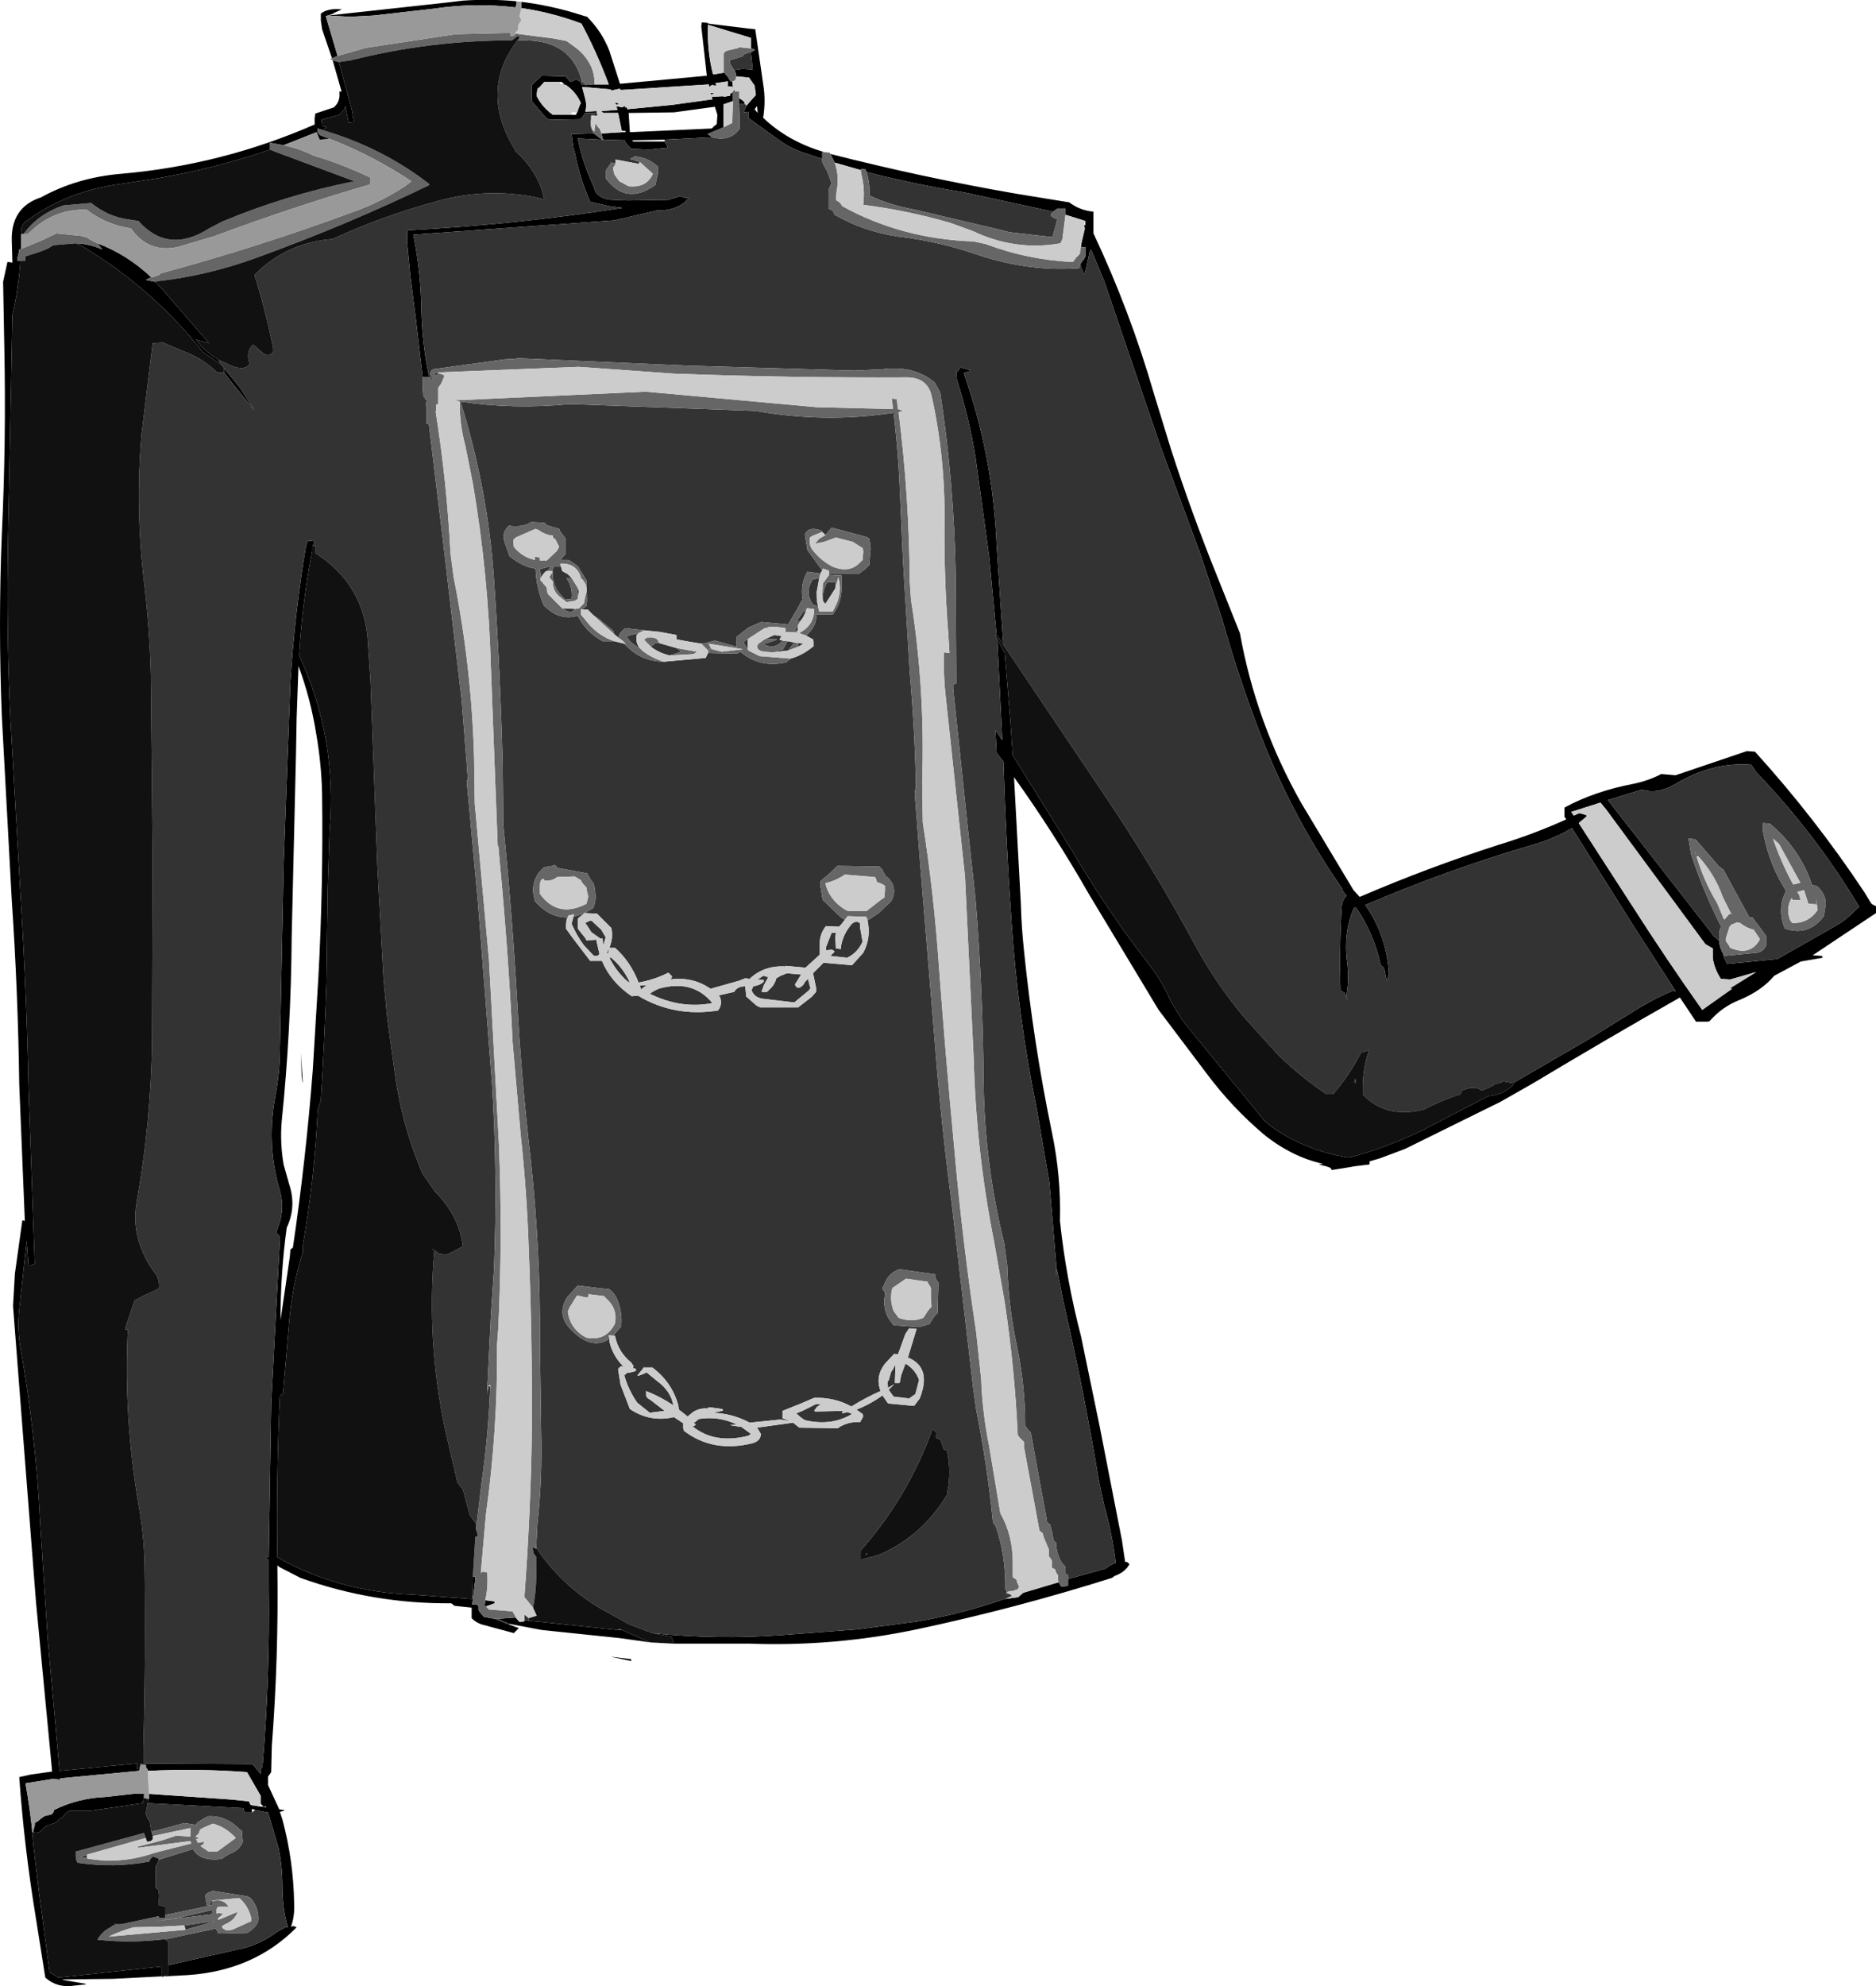
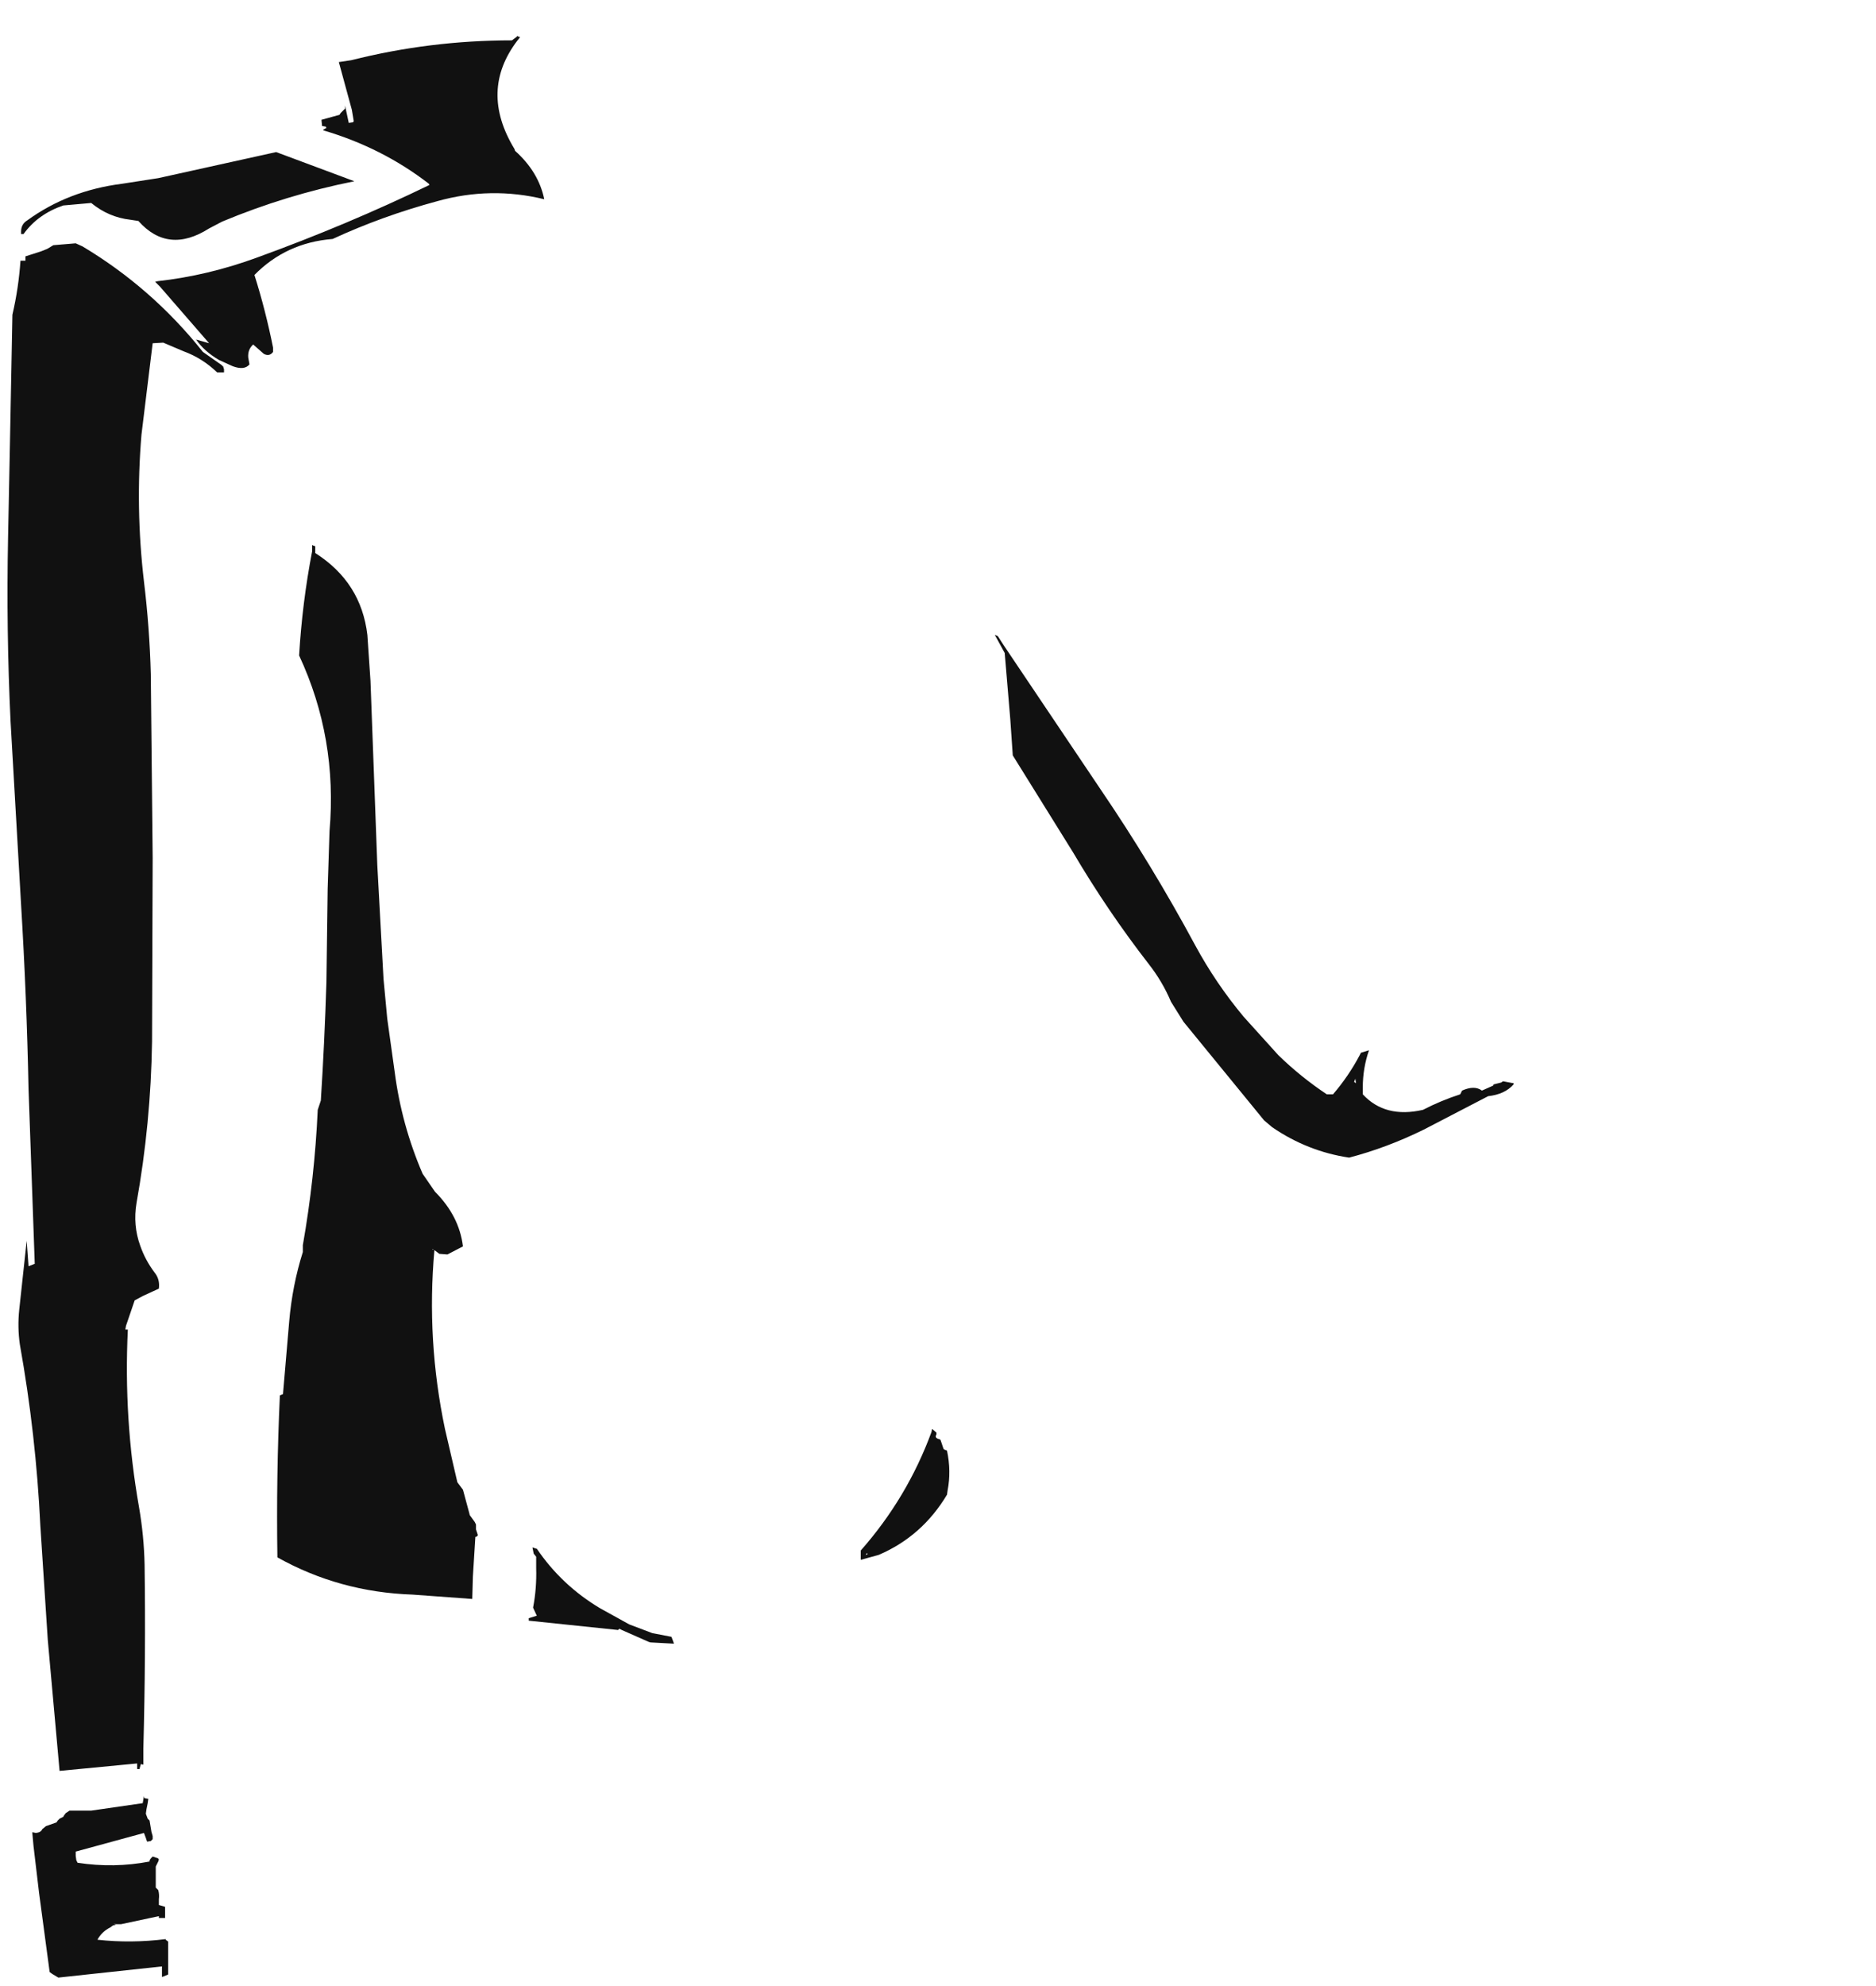
<svg xmlns="http://www.w3.org/2000/svg" height="160.0px" width="151.15px">
  <g transform="matrix(1.0, 0.0, 0.0, 1.0, 75.55, 80.0)">
-     <path d="M46.35 7.25 L52.3 3.8 56.5 1.2 Q57.9 0.35 59.25 -0.2 L59.4 -0.15 59.45 -0.15 59.4 -0.25 56.2 -5.2 51.1 -13.3 Q49.7 -12.45 47.95 -11.95 41.1 -9.95 34.45 -7.1 36.2 -4.6 36.35 -1.55 L36.2 -0.95 36.1 -1.35 36.0 -1.9 35.95 -2.05 35.7 -2.25 Q35.15 -4.8 33.7 -6.9 L33.55 -6.9 Q32.65 -4.85 33.0 -2.4 33.15 -1.15 32.95 0.05 L32.95 0.25 33.0 0.55 32.9 0.3 32.8 0.0 32.75 -0.05 32.45 -0.2 Q32.35 -3.6 32.55 -6.95 32.6 -7.5 32.95 -7.85 L32.65 -8.2 32.6 -8.4 Q28.3 -14.6 25.7 -21.65 24.1 -25.9 22.9 -30.2 L21.1 -35.55 17.95 -44.05 13.4 -57.4 12.4 -59.8 12.3 -59.9 12.3 -59.8 12.25 -59.75 11.85 -57.9 Q11.6 -58.25 11.5 -58.7 L11.5 -58.75 11.8 -59.15 11.9 -59.35 11.9 -59.9 11.9 -60.1 11.55 -60.1 11.55 -60.0 11.55 -59.85 11.5 -59.65 11.45 -59.55 11.6 -60.5 11.85 -61.55 11.8 -61.9 11.9 -61.85 11.9 -62.2 10.3 -62.7 10.3 -63.2 9.65 -63.2 9.3 -62.95 2.15 -64.5 Q-1.85 -65.15 -5.75 -66.15 L-5.8 -66.35 -6.2 -66.4 -6.2 -66.3 -8.3 -66.9 -8.65 -67.6 Q-1.2 -65.7 6.3 -64.4 L10.6 -63.7 Q11.45 -63.05 12.55 -62.95 L12.55 -61.2 Q15.5 -54.95 17.45 -48.2 L18.8 -43.8 Q20.5 -38.55 22.55 -33.5 L24.35 -29.0 Q25.65 -21.75 29.3 -15.3 L33.5 -8.3 34.0 -7.75 Q39.45 -10.1 45.2 -11.95 48.0 -12.8 50.65 -14.0 L50.5 -14.2 50.5 -14.4 50.5 -14.75 50.5 -14.95 Q52.9 -16.25 56.0 -16.85 57.25 -17.1 58.3 -17.65 L59.45 -17.55 65.2 -19.5 65.85 -19.45 Q70.7 -14.1 74.65 -8.15 L75.2 -7.25 75.3 -7.15 75.6 -7.0 75.6 -6.85 75.6 -6.45 70.5 -3.05 71.25 -3.0 71.3 -2.85 69.55 -2.55 67.4 -1.4 Q66.4 -0.2 64.6 0.55 63.2 1.1 62.2 2.25 L62.05 2.3 61.1 2.3 59.8 0.35 Q53.9 3.7 47.9 7.3 L45.35 8.75 37.65 12.55 35.65 13.3 34.8 13.55 34.8 13.65 34.8 13.8 33.55 13.95 33.3 14.0 31.75 14.25 31.7 14.15 31.6 14.05 31.3 13.95 30.7 13.8 31.05 13.75 Q28.55 13.2 26.3 11.4 23.7 9.2 21.65 6.45 L17.8 1.35 12.2 -7.95 Q9.4 -12.85 6.15 -17.4 L6.7 -7.2 Q6.75 -5.35 6.95 -3.45 7.7 3.95 9.2 11.2 9.95 14.75 9.85 18.35 10.35 23.05 11.55 27.65 L13.05 34.9 14.85 44.1 15.1 45.8 15.3 45.85 15.45 46.0 Q15.1 46.65 14.25 46.95 L14.05 47.1 Q6.3 49.55 -1.7 51.25 -8.35 52.65 -15.2 52.4 L-17.75 52.4 -21.25 52.4 -21.3 52.25 -21.45 51.85 -23.0 51.55 Q-17.75 52.1 -12.45 51.7 L-6.45 51.25 -1.55 50.6 Q1.9 50.0 5.25 48.85 L5.55 48.75 5.45 48.8 6.5 48.65 6.6 48.55 6.9 48.3 9.75 47.45 9.95 47.8 10.5 47.75 10.5 47.65 10.5 47.3 10.5 47.2 13.55 46.35 Q13.9 46.05 14.35 45.9 14.05 43.5 13.4 41.2 L13.0 39.35 Q11.8 32.1 10.15 24.95 L9.6 22.2 9.55 22.8 9.55 21.85 9.0 15.25 7.95 9.15 Q6.45 1.8 5.95 -5.7 5.5 -12.15 5.3 -18.65 L4.75 -19.35 4.65 -21.2 5.15 -20.45 5.2 -20.4 5.2 -20.5 4.8 -28.5 5.4 -27.4 5.85 -22.05 6.05 -19.15 10.9 -11.35 Q13.7 -6.6 17.0 -2.35 18.1 -0.95 18.8 0.7 L19.8 2.3 26.3 10.25 26.95 10.8 Q29.8 12.75 33.15 13.25 36.2 12.45 39.15 11.0 L44.35 8.3 Q45.7 8.15 46.4 7.35 L46.4 7.25 46.35 7.25 M-9.3 -67.2 L-10.95 -67.75 Q-11.8 -68.05 -12.55 -68.55 L-15.25 -70.5 -15.25 -71.0 -15.65 -70.95 -15.4 -71.5 -15.05 -71.9 -14.65 -72.35 -14.75 -73.1 -15.2 -73.75 -16.2 -73.85 -16.25 -73.8 -16.25 -73.85 -16.25 -74.0 -16.3 -74.2 -16.4 -74.35 -15.75 -74.45 -14.9 -74.4 -15.05 -75.8 -14.75 -75.95 -14.8 -76.05 -15.05 -76.1 -15.05 -76.95 -18.5 -78.0 Q-18.6 -75.95 -18.1 -74.0 L-17.2 -74.15 -16.9 -73.8 -16.7 -73.45 -16.55 -73.45 -16.5 -73.05 -16.45 -73.0 -16.9 -73.05 -16.9 -73.1 -16.9 -73.45 -17.9 -73.3 -17.85 -73.1 -18.2 -73.15 -18.4 -73.0 -18.45 -73.2 -25.5 -72.75 -25.65 -72.85 -26.3 -72.7 -26.35 -72.8 -28.65 -73.0 -28.4 -72.05 Q-28.25 -71.5 -28.4 -71.0 L-27.5 -71.05 -27.45 -70.9 -28.4 -70.9 -28.75 -70.4 -31.3 -70.35 -31.55 -70.5 -32.7 -71.85 -32.7 -72.0 -32.7 -73.15 -32.5 -73.35 -31.95 -73.85 -31.95 -73.9 -30.0 -73.85 -29.8 -73.65 -29.65 -73.45 -29.45 -73.45 -29.15 -73.6 -29.05 -73.55 -28.75 -73.4 -28.7 -73.2 -28.4 -73.2 -28.4 -73.15 -27.85 -73.2 -27.65 -73.2 -26.5 -73.2 Q-27.45 -75.75 -28.7 -78.1 -31.1 -79.0 -33.55 -79.35 L-33.55 -79.85 -33.95 -79.9 Q-33.9 -79.7 -34.0 -79.5 L-34.0 -79.4 Q-37.25 -79.8 -40.6 -79.3 L-45.45 -78.75 -47.35 -78.65 -49.15 -78.75 -49.3 -78.7 -48.35 -75.5 -48.8 -75.3 -49.6 -77.65 -49.7 -78.35 -49.7 -78.9 Q-49.15 -79.35 -48.05 -79.25 L-48.0 -79.25 -48.65 -78.95 -48.7 -78.9 -49.15 -78.75 -48.65 -78.8 -39.5 -79.8 -38.25 -79.95 Q-36.05 -80.1 -33.95 -79.9 -31.2 -79.6 -28.6 -78.75 L-28.25 -78.65 Q-27.05 -77.45 -26.45 -75.9 L-25.6 -73.25 -18.6 -73.9 -19.05 -77.9 -19.0 -78.2 -18.5 -78.15 -18.5 -78.1 -15.25 -77.7 -14.7 -77.65 -14.05 -73.15 Q-13.85 -71.9 -14.05 -70.6 L-14.05 -70.55 -14.1 -70.55 -14.05 -70.5 Q-12.05 -68.6 -9.15 -67.75 L-9.3 -67.75 -9.3 -67.65 -9.3 -67.2 M-15.55 -71.65 L-16.0 -71.65 -16.0 -72.1 -15.7 -71.9 -15.55 -71.75 -15.55 -71.65 M-18.2 -68.95 L-22.0 -68.75 -24.5 -68.7 -24.65 -68.7 -24.5 -68.6 -22.0 -68.6 -21.75 -68.15 -21.8 -68.1 -23.25 -67.95 -24.4 -68.0 -24.7 -68.0 -25.05 -68.4 -25.2 -68.6 -25.2 -68.7 -26.95 -68.75 -27.0 -68.9 -27.1 -69.25 -25.45 -69.35 -25.15 -69.35 -25.15 -69.45 -25.45 -69.45 -25.75 -70.9 -26.95 -70.9 -27.1 -71.05 -25.8 -71.15 -25.9 -71.45 -25.4 -71.35 -25.2 -71.5 -25.2 -71.35 -25.05 -71.35 -25.0 -71.2 -21.4 -71.55 -18.15 -72.0 -18.2 -72.2 -17.3 -72.25 -17.25 -72.25 -17.25 -72.2 -16.7 -72.3 -16.75 -72.4 -16.5 -72.6 -16.5 -72.35 -16.5 -71.8 -16.5 -71.85 -17.25 -71.6 -17.25 -71.45 -17.25 -70.85 -17.25 -70.75 -17.25 -69.75 -18.55 -69.2 -18.3 -69.05 -18.2 -68.95 M-27.05 -68.75 L-29.0 -68.85 Q-28.6 -66.85 -27.75 -65.05 L-27.7 -64.9 -27.55 -64.5 Q-27.1 -63.95 -26.25 -63.9 L-24.95 -63.85 -21.7 -63.9 -20.75 -64.2 -20.3 -64.05 -20.0 -64.1 Q-20.9 -63.0 -22.6 -63.05 L-26.05 -62.25 -42.25 -61.1 Q-41.65 -58.15 -41.6 -55.1 -41.55 -52.5 -41.05 -50.0 L-40.95 -49.65 -41.5 -49.65 -42.05 -54.35 -42.5 -57.85 -42.75 -60.5 -42.75 -61.45 Q-34.05 -61.9 -25.4 -63.25 L-26.5 -63.4 -28.0 -63.75 Q-28.8 -65.55 -29.2 -67.55 L-29.35 -68.1 -29.5 -69.2 -27.7 -69.25 -27.05 -68.75 M4.75 -28.8 L4.15 -35.15 3.05 -43.15 Q2.55 -46.3 1.55 -49.4 L1.5 -49.95 1.65 -50.15 1.75 -50.25 1.8 -50.4 2.6 -50.2 2.6 -50.1 2.1 -49.95 Q4.45 -43.25 4.75 -36.1 L5.25 -28.55 5.3 -28.05 4.85 -28.75 4.75 -28.8 M-23.15 52.3 L-25.65 51.95 -31.9 51.3 -34.55 50.8 -35.45 50.4 -34.05 50.3 -34.0 50.3 -33.7 50.65 -33.3 50.6 -33.3 50.5 -32.95 50.55 -25.75 51.3 -25.45 51.3 -23.3 52.25 -23.15 52.3 M-34.55 50.85 L-33.75 51.15 -34.15 51.55 -36.75 50.85 Q-37.2 50.7 -37.55 50.35 L-37.55 49.5 -38.95 49.35 -39.05 49.25 -39.2 49.15 Q-45.5 49.2 -51.35 47.1 L-53.0 46.25 -53.2 46.1 -53.2 46.25 Q-53.1 53.55 -53.65 60.65 L-53.7 62.75 -53.8 62.9 -53.95 63.1 -53.95 63.8 -53.05 65.75 -52.65 65.8 -52.65 65.85 -53.0 65.95 -52.8 66.55 Q-51.9 69.9 -51.85 73.35 -51.8 74.35 -52.1 75.2 L-51.9 75.15 -51.65 75.25 Q-55.1 78.75 -60.45 79.1 L-62.35 79.2 -62.0 79.05 -62.0 78.85 -62.0 78.3 -55.8 76.9 Q-54.4 76.5 -53.2 75.6 L-52.55 75.25 -52.35 75.25 Q-52.8 73.75 -52.8 71.9 -52.8 70.4 -53.1 68.9 L-53.95 66.0 -55.0 65.8 -55.25 65.7 -55.25 66.0 -55.8 66.0 -55.9 65.8 -55.95 65.65 -63.65 65.25 -63.6 64.9 -63.55 64.9 -63.55 64.6 -63.55 64.5 -57.0 64.95 -55.5 65.1 -55.4 65.3 -55.35 65.4 -54.7 65.5 -54.3 65.55 -54.35 65.5 -54.55 65.3 -54.55 64.65 -55.65 62.75 Q-59.65 62.45 -63.65 62.65 L-63.65 62.55 -63.8 62.35 -63.8 62.15 -64.0 62.15 -64.0 62.05 -55.2 62.1 -54.55 62.9 -54.55 62.5 -54.4 62.3 Q-53.8 55.15 -53.9 47.85 L-53.9 45.65 -54.0 45.6 -54.15 45.5 -54.1 45.45 -53.95 45.45 -53.9 45.45 -53.7 33.05 -53.0 19.8 -53.05 19.75 -53.0 19.7 -53.0 19.6 -53.3 19.3 -52.95 18.25 -52.85 17.65 Q-52.75 16.7 -53.05 15.75 -54.1 12.1 -53.35 8.2 -53.0 6.35 -53.0 4.5 L-52.7 -10.35 -52.15 -25.15 Q-51.8 -30.65 -50.9 -36.0 L-50.75 -36.45 -50.25 -36.4 -50.3 -36.05 -50.4 -36.1 -50.4 -35.95 -50.4 -35.6 Q-51.2 -31.45 -51.45 -27.2 -48.35 -20.55 -49.0 -13.05 L-49.15 -8.4 -49.25 -0.9 Q-49.4 3.95 -49.7 8.65 L-49.95 9.4 Q-50.2 14.9 -51.15 20.3 L-51.15 20.85 Q-52.0 23.55 -52.25 26.45 L-52.75 32.3 -53.0 32.4 Q-53.3 38.9 -53.2 45.45 -48.2 48.25 -42.3 48.45 L-37.5 48.8 -37.45 47.0 -37.25 47.0 -37.25 47.15 -37.45 48.8 -37.5 49.25 Q-36.9 49.15 -37.0 49.65 L-36.95 49.75 -36.9 49.85 -36.55 50.25 -35.7 50.4 -34.55 50.85 M-62.5 79.2 L-66.45 79.4 -70.55 79.45 -70.4 79.5 -68.65 79.8 -68.65 79.85 -69.6 79.95 Q-70.95 80.15 -71.9 79.3 L-72.7 74.25 Q-73.6 68.75 -74.0 63.15 L-73.1 62.95 -71.35 62.7 -72.65 49.05 -73.8 34.25 -74.5 25.2 -74.35 22.6 -73.75 18.3 -73.55 18.35 -73.55 18.3 -74.0 7.35 Q-74.1 -0.1 -74.6 -7.45 L-75.4 -22.25 Q-75.7 -29.65 -75.4 -37.05 -75.05 -44.45 -75.2 -51.9 L-75.3 -57.3 -74.95 -58.9 -74.55 -58.85 -74.6 -60.55 Q-74.7 -63.3 -72.25 -64.1 -69.35 -65.7 -65.8 -66.0 -57.7 -66.7 -50.25 -69.95 L-50.2 -69.95 -50.2 -70.45 -50.15 -70.85 -48.65 -71.35 Q-48.15 -71.8 -48.2 -72.45 L-48.2 -72.65 -48.05 -72.6 -48.05 -72.7 -48.75 -75.15 -48.25 -75.0 -47.2 -71.15 -47.05 -70.25 -47.1 -70.15 -47.45 -70.1 -47.75 -71.5 -47.75 -71.25 -48.1 -70.9 -48.2 -70.75 -49.65 -70.35 -49.6 -69.85 -49.3 -69.8 -49.25 -69.7 -49.5 -69.55 -49.5 -69.5 -49.95 -69.65 Q-50.05 -69.2 -49.6 -69.05 L-48.95 -68.8 -49.8 -68.75 -50.05 -69.35 -52.7 -68.3 -53.8 -68.5 -53.8 -68.45 -53.8 -68.35 -53.8 -68.15 -53.8 -67.95 Q-58.15 -66.45 -62.8 -65.65 L-65.7 -65.2 Q-70.05 -64.65 -73.35 -62.25 -73.85 -61.95 -73.85 -61.35 L-73.85 -61.15 -73.85 -59.95 -74.0 -59.9 -74.05 -59.6 -74.15 -59.2 -74.15 -59.0 -73.9 -59.0 Q-74.05 -56.8 -74.55 -54.65 L-74.75 -44.2 -74.9 -36.7 Q-75.05 -29.25 -74.7 -21.9 L-73.85 -7.1 Q-73.4 0.3 -73.25 7.75 L-72.75 21.8 -73.25 22.0 -73.4 19.95 -74.0 25.5 Q-74.15 26.9 -73.95 28.3 -72.65 35.55 -72.3 42.9 L-71.7 52.1 -70.75 62.65 -64.5 62.05 -64.5 62.5 -64.3 62.5 -64.35 62.65 -70.7 63.25 -70.7 63.3 -70.7 63.35 -71.3 63.3 -73.5 63.65 Q-73.15 65.55 -72.95 67.5 L-72.95 67.6 -72.85 68.7 -72.4 72.5 -71.55 78.85 -71.35 79.0 -70.85 79.3 -62.5 78.4 -62.5 79.2 M63.3 -3.15 Q63.3 -2.9 63.45 -2.7 L63.6 -2.35 67.65 -2.75 72.4 -5.45 Q73.2 -5.9 73.85 -6.6 L74.25 -6.95 Q70.75 -12.8 65.95 -17.8 L65.55 -18.4 Q62.45 -18.65 59.45 -16.85 58.0 -16.0 56.75 -16.4 L54.0 -15.55 62.3 -4.9 62.5 -4.6 62.95 -4.25 Q63.0 -3.65 63.3 -3.15 M62.45 -3.6 L61.85 -3.95 53.85 -14.8 53.4 -15.35 52.15 -14.95 51.05 -14.6 51.25 -14.3 51.7 -14.5 52.25 -14.35 52.3 -14.25 51.65 -13.7 55.95 -7.05 Q58.7 -2.75 61.6 1.35 L64.0 -0.35 63.85 -0.4 65.95 -1.7 63.85 -1.1 63.1 -1.15 Q62.6 -1.9 62.45 -2.8 L62.45 -3.6 M-67.7 -60.4 Q-65.3 -59.5 -63.35 -57.65 L-63.5 -57.6 -63.8 -57.45 -63.05 -57.3 -62.65 -56.9 -58.7 -52.35 -59.75 -52.65 Q-59.1 -51.7 -57.9 -51.0 L-57.95 -50.95 -57.65 -50.55 -57.7 -50.6 -59.2 -51.65 Q-63.3 -56.8 -68.9 -60.15 L-69.45 -60.4 Q-68.3 -60.35 -67.3 -59.9 L-67.7 -60.4 M-57.5 -50.0 L-57.5 -50.1 -57.5 -50.25 -57.55 -50.4 -56.2 -48.75 -55.05 -46.95 -56.85 -49.15 -57.5 -50.0 M-16.45 -72.7 L-16.4 -72.8 -16.35 -72.65 -16.45 -72.7 M-30.45 -73.4 L-31.7 -73.4 -32.05 -73.0 -32.25 -72.85 -32.3 -72.45 -32.3 -72.25 Q-31.85 -71.35 -31.0 -70.75 L-29.5 -70.75 -29.15 -70.75 -29.05 -70.95 -29.5 -70.95 -29.05 -70.95 -28.85 -71.5 -28.75 -71.7 Q-29.15 -72.6 -29.95 -73.15 L-30.45 -73.25 -30.05 -73.2 -30.3 -73.4 -30.45 -73.4 M-25.65 -71.65 L-25.9 -71.55 -26.0 -71.75 -25.65 -71.65 M-24.8 -69.35 L-18.2 -69.65 -18.0 -69.85 -17.8 -70.0 -17.75 -70.75 -17.95 -71.4 -21.25 -70.95 -24.9 -70.9 -24.8 -69.35 M-36.45 48.9 L-35.7 49.0 -35.7 49.15 -36.4 49.4 -36.5 49.3 -36.45 48.95 -36.45 48.9 M-36.15 49.65 L-36.1 49.65 -36.15 49.65 M-36.25 32.05 L-36.3 32.3 -36.3 32.05 -36.25 32.05 M-37.95 -17.1 L-37.95 -17.15 -37.85 -17.1 -37.95 -17.1 M-41.2 -47.2 L-41.3 -47.95 -41.25 -47.85 -41.2 -47.7 -41.2 -47.2 M-14.5 -70.9 L-14.55 -71.45 -14.75 -71.2 -14.5 -70.9 M-18.0 -72.5 L-18.25 -72.35 -18.3 -72.5 -18.0 -72.5 M-52.05 -4.5 Q-52.1 2.95 -52.85 10.3 -53.0 12.05 -52.7 13.8 L-52.25 15.4 Q-51.65 17.2 -52.45 18.9 -52.95 22.55 -52.95 26.35 L-52.2 21.25 -52.15 20.65 -51.95 20.5 Q-50.9 13.35 -50.35 6.2 L-49.9 -1.25 Q-49.5 -8.6 -49.6 -16.1 -49.65 -18.4 -50.05 -20.75 -50.5 -23.65 -51.5 -26.35 L-51.65 -22.15 -51.7 -19.35 -52.05 -4.5 M-51.3 4.85 L-51.15 7.25 -51.2 7.05 -51.25 6.6 -51.3 4.85 M-54.1 65.6 L-54.15 65.5 -54.3 65.55 -54.1 65.6 M-25.9 53.55 L-26.35 53.45 -24.7 53.65 -24.7 53.8 -25.9 53.55 M-72.85 67.45 L-72.8 67.2 -72.75 67.05 -72.75 66.85 -72.5 66.7 -72.2 66.45 -72.05 66.35 -72.0 66.3 -71.4 66.15 -71.25 66.0 -71.2 65.8 Q-69.3 64.85 -67.05 64.75 L-64.8 64.5 -63.95 64.5 -63.95 64.6 -63.95 64.65 -64.05 65.25 -68.2 65.85 -69.95 65.85 -70.25 66.05 -70.4 66.25 -70.45 66.35 -70.75 66.5 -70.9 66.65 -71.0 66.8 -71.85 67.1 -72.15 67.35 Q-72.25 67.6 -72.65 67.65 L-72.9 67.6 -72.85 67.45" fill="#000000" fill-rule="evenodd" stroke="none" />
-     <path d="M11.5 -58.7 Q11.6 -58.25 11.85 -57.9 L12.25 -59.75 12.3 -59.8 12.3 -59.9 12.4 -59.8 13.4 -57.4 17.95 -44.05 21.1 -35.55 22.9 -30.2 Q24.1 -25.9 25.7 -21.65 28.3 -14.6 32.6 -8.4 L32.65 -8.2 32.95 -7.85 Q32.6 -7.5 32.55 -6.95 32.35 -3.6 32.45 -0.2 L32.75 -0.05 32.8 0.0 32.9 0.3 33.0 0.55 32.95 0.25 32.95 0.05 Q33.15 -1.15 33.0 -2.4 32.65 -4.85 33.55 -6.9 L33.7 -6.9 Q35.15 -4.8 35.7 -2.25 L35.95 -2.05 36.0 -1.9 36.1 -1.35 36.2 -0.95 36.35 -1.55 Q36.2 -4.6 34.45 -7.1 41.1 -9.95 47.95 -11.95 49.7 -12.45 51.1 -13.3 L56.2 -5.2 59.4 -0.25 59.45 -0.15 59.4 -0.15 59.25 -0.2 Q57.9 0.35 56.5 1.2 L52.3 3.8 46.35 7.25 45.55 7.1 45.4 7.2 44.8 7.35 44.75 7.45 43.85 7.85 Q43.25 7.4 42.25 7.85 L42.2 7.95 42.1 8.15 Q40.55 8.65 39.1 9.4 36.05 10.1 34.25 8.15 L34.25 7.6 Q34.25 6.05 34.75 4.6 L34.1 4.8 34.0 5.0 Q33.1 6.7 31.85 8.15 L31.35 8.15 Q29.25 6.75 27.45 5.0 L24.65 1.9 Q22.4 -0.8 20.75 -3.85 17.25 -10.35 13.1 -16.45 L5.3 -28.05 5.25 -28.55 4.75 -36.1 Q4.45 -43.25 2.1 -49.95 L2.6 -50.1 2.6 -50.2 1.8 -50.4 1.75 -50.25 1.65 -50.15 1.5 -49.95 1.55 -49.4 Q2.55 -46.3 3.05 -43.15 L4.15 -35.15 4.75 -28.8 4.6 -28.85 4.8 -28.5 5.2 -20.5 5.15 -20.45 4.65 -21.2 4.75 -19.35 5.3 -18.65 Q5.5 -12.15 5.95 -5.7 6.45 1.8 7.95 9.15 L9.0 15.25 9.55 21.85 9.55 22.8 9.6 22.2 10.15 24.95 Q11.8 32.1 13.0 39.35 L13.4 41.2 Q14.05 43.5 14.35 45.9 13.9 46.05 13.55 46.35 L10.5 47.2 10.5 46.9 10.3 46.75 10.3 46.35 10.25 46.15 10.05 45.95 Q9.55 45.2 9.55 44.3 L9.35 44.1 9.3 43.9 9.25 43.55 9.05 42.8 8.85 42.65 8.8 42.55 8.75 42.2 7.5 35.4 7.3 35.2 7.05 34.85 Q7.05 31.65 6.4 28.5 5.7 25.3 5.6 21.9 L5.35 20.1 Q3.8 13.85 3.7 7.3 3.65 -0.15 3.05 -7.55 L2.45 -13.1 1.25 -24.5 1.25 -24.85 1.5 -24.95 1.5 -25.0 1.45 -33.75 Q1.3 -41.25 0.2 -48.4 L-0.25 -49.2 Q-1.95 -50.6 -4.5 -50.25 L-6.75 -50.15 -20.25 -50.55 -33.95 -51.15 -33.95 -51.1 -34.9 -51.05 -40.7 -50.25 -40.85 -50.05 -40.9 -49.9 -40.75 -49.55 -40.65 -49.4 -40.75 -49.35 -40.8 -49.45 -40.95 -49.65 -41.05 -50.0 Q-41.55 -52.5 -41.6 -55.1 -41.65 -58.15 -42.25 -61.1 L-26.05 -62.25 -22.6 -63.05 Q-20.9 -63.0 -20.0 -64.1 L-20.3 -64.05 -20.75 -64.2 -21.7 -63.9 -24.95 -63.85 -26.25 -63.9 Q-27.1 -63.95 -27.55 -64.5 L-27.7 -64.9 -27.75 -65.05 Q-28.6 -66.85 -29.0 -68.85 L-27.05 -68.75 -26.95 -68.7 -26.95 -68.75 -25.2 -68.7 -25.2 -68.6 -25.05 -68.4 -24.7 -68.0 -24.4 -68.0 -23.25 -67.95 -21.8 -68.1 -21.75 -68.15 -22.0 -68.6 -22.0 -68.75 -18.2 -68.95 Q-16.7 -68.55 -15.95 -69.65 L-15.95 -70.0 -16.0 -71.65 -15.55 -71.65 -15.4 -71.5 -15.65 -70.95 -15.25 -71.0 -15.25 -70.5 -12.55 -68.55 Q-11.8 -68.05 -10.95 -67.75 L-9.3 -67.2 -9.3 -67.15 -9.3 -66.95 -9.1 -66.55 -8.9 -66.2 -8.7 -65.65 -8.55 -65.25 -8.8 -64.7 -8.8 -63.2 -8.5 -63.05 -8.45 -63.0 -8.4 -62.9 -8.3 -62.7 Q-5.95 -61.35 -3.2 -60.95 0.15 -60.55 3.3 -59.45 7.4 -58.1 11.4 -58.4 L11.45 -58.6 11.5 -58.7 M-34.55 50.8 L-34.55 50.85 -35.7 50.4 -35.45 50.4 -34.55 50.8 M-5.75 -66.15 Q-1.85 -65.15 2.15 -64.5 L9.3 -62.95 9.1 -62.7 9.2 -62.55 Q9.4 -62.4 9.65 -62.35 L9.55 -62.0 9.25 -60.9 5.75 -61.3 5.2 -61.45 -1.8 -63.1 Q-3.95 -63.5 -5.5 -64.25 L-5.5 -64.65 Q-5.5 -65.4 -5.75 -66.15 M67.05 -13.65 L66.5 -13.7 Q66.45 -13.2 66.55 -12.75 67.05 -10.25 68.35 -8.25 L68.1 -7.65 Q67.75 -6.4 68.25 -5.2 70.15 -4.55 71.4 -6.2 L71.55 -7.15 Q71.55 -8.05 70.8 -8.65 L70.45 -8.7 Q69.5 -11.6 67.05 -13.65 M69.35 -8.85 L69.5 -8.9 69.55 -8.9 69.35 -8.85 M63.3 -3.15 L63.4 -3.0 65.95 -3.25 Q66.5 -3.3 66.75 -3.85 L66.75 -4.0 66.75 -4.2 66.75 -4.4 66.75 -4.6 66.5 -4.95 65.9 -5.75 65.65 -6.1 65.4 -6.1 63.3 -9.95 62.95 -10.2 61.05 -12.4 60.5 -12.45 60.7 -11.2 Q61.65 -8.3 63.05 -5.5 L63.15 -5.45 63.0 -5.05 62.95 -4.25 62.5 -4.6 62.3 -4.9 54.0 -15.55 56.75 -16.4 Q58.0 -16.0 59.45 -16.85 62.45 -18.65 65.55 -18.4 L65.95 -17.8 Q70.75 -12.8 74.25 -6.95 L73.85 -6.6 Q73.2 -5.9 72.4 -5.45 L67.65 -2.75 63.6 -2.35 63.45 -2.7 Q63.3 -2.9 63.3 -3.15 M61.25 -11.05 L61.15 -11.0 61.0 -11.4 61.25 -11.05 M33.65 6.9 L33.7 7.25 33.55 7.15 33.65 6.9 M-64.0 62.05 L-64.0 60.85 Q-63.8 53.4 -63.9 46.05 -63.95 43.7 -64.35 41.4 -65.6 34.3 -65.25 27.1 L-65.45 27.1 -65.4 26.8 -64.7 24.75 -64.05 24.4 -62.75 23.8 Q-62.65 23.05 -63.1 22.5 -63.85 21.5 -64.25 20.35 -64.85 18.7 -64.55 16.9 -63.4 10.5 -63.3 3.9 L-63.25 -10.9 -63.4 -25.7 Q-63.5 -29.45 -63.95 -33.15 -64.65 -39.1 -64.15 -45.0 L-63.25 -52.35 -62.4 -52.4 -60.75 -51.7 Q-59.25 -51.15 -58.05 -50.0 L-57.5 -50.0 -56.85 -49.15 -55.05 -46.95 -56.2 -48.75 -57.55 -50.4 -57.55 -50.45 -57.65 -50.55 -57.95 -50.95 -57.9 -51.0 -56.8 -50.5 Q-55.85 -50.15 -55.45 -50.65 L-55.55 -51.2 Q-55.6 -51.85 -55.15 -52.25 L-54.3 -51.5 Q-53.85 -51.25 -53.55 -51.65 L-53.55 -52.0 Q-54.15 -55.0 -55.05 -57.85 -52.5 -60.45 -48.75 -60.75 -44.75 -62.6 -40.3 -63.8 -36.0 -65.0 -31.7 -63.95 -32.15 -66.15 -34.05 -67.85 L-34.1 -68.0 Q-36.95 -72.7 -33.85 -76.75 L-33.2 -76.75 Q-29.45 -76.7 -28.65 -73.4 L-28.4 -73.25 -28.4 -73.2 -28.7 -73.2 -28.75 -73.4 -29.05 -73.55 -29.15 -73.6 -29.45 -73.45 -29.65 -73.45 -29.8 -73.65 -30.0 -73.85 -31.95 -73.9 -31.95 -73.85 -32.5 -73.35 -32.7 -73.15 -32.7 -72.0 -32.7 -71.85 -31.55 -70.5 -31.3 -70.35 -28.75 -70.4 -28.4 -70.9 -27.45 -70.9 -27.4 -70.7 -27.65 -70.65 -27.65 -70.7 -27.9 -70.7 -27.9 -70.65 -27.95 -70.65 -27.95 -70.5 Q-28.05 -69.75 -27.7 -69.25 L-29.5 -69.2 -29.35 -68.1 -29.2 -67.55 Q-28.8 -65.55 -28.0 -63.75 L-26.5 -63.4 -25.4 -63.25 Q-34.05 -61.9 -42.75 -61.45 L-42.75 -60.5 -42.5 -57.85 -42.05 -54.35 -41.5 -49.65 -41.5 -49.6 -41.5 -49.0 -41.45 -48.1 -41.3 -47.95 -41.2 -47.2 -41.2 -47.15 -41.2 -45.85 -41.0 -45.85 -39.85 -36.35 -38.35 -23.55 -37.95 -18.5 -37.85 -17.1 -37.95 -17.15 -37.95 -17.1 -37.05 -7.4 -35.9 7.4 Q-35.45 14.85 -35.75 22.25 L-36.0 25.95 -36.3 32.05 -36.3 32.3 -36.25 32.05 -36.2 31.65 -36.05 31.7 Q-36.2 35.6 -36.75 39.45 L-37.2 43.2 -37.2 42.8 -37.3 42.6 -37.7 42.05 -37.75 41.85 -38.25 40.0 -38.4 39.8 -38.7 39.4 -39.7 35.1 Q-41.2 27.95 -40.55 20.7 L-40.15 21.0 -39.5 21.05 -38.25 20.4 Q-38.55 17.95 -40.5 16.0 L-41.5 14.55 Q-43.2 10.6 -43.75 6.35 L-44.35 2.05 -44.65 -1.15 -45.15 -10.3 -45.7 -25.15 -45.95 -28.85 Q-46.45 -33.1 -50.15 -35.45 L-50.15 -35.65 -50.15 -36.0 -50.3 -36.05 -50.25 -36.4 -50.75 -36.45 -50.9 -36.0 Q-51.8 -30.65 -52.15 -25.15 L-52.7 -10.35 -53.0 4.5 Q-53.0 6.35 -53.35 8.2 -54.1 12.1 -53.05 15.75 -52.75 16.7 -52.85 17.65 L-52.95 18.25 -53.3 19.3 -53.0 19.6 -53.0 19.7 -53.05 19.75 -53.0 19.8 -53.7 33.05 -53.9 45.45 -53.95 45.45 -54.1 45.45 -54.15 45.5 -54.0 45.6 -53.9 45.65 -53.9 47.85 Q-53.8 55.15 -54.4 62.3 L-54.55 62.5 -54.55 62.9 -55.2 62.1 -64.0 62.05 M-16.4 -74.35 L-16.7 -74.8 -16.75 -75.15 -15.75 -75.45 -15.7 -75.5 -15.55 -75.65 -15.25 -75.75 -15.05 -75.8 -14.9 -74.4 -15.75 -74.45 -16.4 -74.35 M-27.65 -73.2 L-27.85 -73.2 -27.65 -73.25 -27.65 -73.2 M-25.95 -66.85 L-26.25 -66.9 -26.3 -66.9 -26.5 -66.6 -26.65 -66.4 -26.75 -66.2 -26.75 -66.0 -26.75 -65.85 -26.75 -65.65 Q-25.95 -64.55 -24.95 -64.4 -23.95 -64.25 -22.75 -65.1 L-22.55 -66.0 -22.55 -66.6 -22.75 -66.75 Q-23.5 -67.35 -24.45 -67.4 L-24.45 -67.35 -24.8 -67.2 -24.45 -67.1 -24.0 -66.95 -24.1 -66.8 -25.95 -67.15 -25.95 -67.1 -25.95 -66.9 -25.95 -66.85 M-40.25 -49.95 L-40.25 -49.9 -40.45 -49.7 -40.5 -49.95 -40.25 -50.0 -40.25 -49.95 M-34.0 50.25 L-34.0 50.3 -34.05 50.3 -34.0 50.25 M-33.3 50.5 L-33.3 50.4 -33.3 50.05 -32.95 50.35 -32.95 50.55 -33.3 50.5 M6.4 48.05 L5.95 48.15 5.95 48.05 6.0 48.05 6.4 48.05 M5.8 48.4 L6.0 48.55 5.55 48.75 5.25 48.85 Q1.9 50.0 -1.55 50.6 L-6.45 51.25 -12.45 51.7 Q-17.75 52.1 -23.0 51.55 L-24.85 50.85 -27.2 49.55 Q-30.3 47.7 -32.3 44.75 L-32.35 44.75 -32.25 42.75 Q-31.85 39.15 -31.95 35.4 L-32.05 28.1 Q-32.0 20.65 -32.8 13.3 -33.55 6.85 -33.9 0.35 -34.3 -6.6 -35.0 -13.55 L-35.05 -18.5 Q-35.25 -25.95 -35.75 -33.35 -36.25 -40.65 -38.45 -47.65 -34.15 -47.0 -29.6 -47.45 L-14.7 -46.9 Q-9.05 -45.9 -3.55 -46.75 -3.25 -44.2 -3.1 -41.65 L-2.8 -34.9 -2.25 -25.85 Q-1.85 -21.3 -1.75 -16.7 L-1.85 -16.1 -1.4 -10.25 -0.2 4.35 Q0.3 10.75 1.15 17.1 L2.85 31.75 3.1 33.55 Q4.0 38.05 4.45 42.6 L4.7 43.0 Q5.5 45.4 5.45 48.05 L5.55 48.05 5.55 48.25 5.55 48.4 5.8 48.4 M-28.65 -30.9 L-28.3 -31.2 -28.25 -31.6 -28.3 -33.25 -29.0 -34.4 -29.75 -34.9 -30.4 -34.9 -30.0 -35.35 -30.0 -35.9 -30.0 -36.45 -30.0 -36.65 -30.45 -37.25 -30.5 -37.4 -31.5 -37.7 -31.7 -37.9 -32.75 -37.95 Q-33.4 -37.5 -34.55 -37.65 -35.15 -37.1 -34.9 -36.35 L-34.5 -35.2 Q-33.4 -34.3 -32.4 -34.2 -32.35 -32.65 -31.75 -31.25 -30.5 -29.95 -29.0 -30.4 -28.35 -29.1 -27.0 -28.35 L-26.05 -28.35 -25.25 -28.15 Q-23.95 -26.7 -22.05 -26.7 L-18.7 -27.0 -18.6 -27.2 -18.5 -27.4 -16.3 -27.35 Q-16.1 -27.35 -15.9 -27.5 -14.3 -26.15 -12.2 -26.65 L-11.85 -26.95 Q-10.9 -27.2 -10.0 -27.95 L-10.0 -28.15 -10.0 -28.3 -10.05 -28.5 -10.6 -28.8 Q-9.7 -29.6 -9.8 -30.5 L-8.45 -30.5 Q-7.7 -31.5 -7.75 -32.7 L-7.75 -33.65 -8.75 -33.7 -8.75 -33.75 -6.4 -33.75 -5.85 -34.15 -5.5 -34.5 -5.5 -34.7 -5.4 -35.8 -5.5 -36.6 -5.75 -36.75 -8.55 -37.5 -9.05 -36.9 -9.3 -37.15 -9.35 -37.25 Q-10.4 -37.65 -10.7 -36.95 L-10.5 -35.7 -9.3 -34.05 -9.4 -33.9 -9.45 -33.8 -10.5 -33.95 Q-11.05 -33.0 -10.9 -31.85 L-10.85 -31.6 -10.95 -31.65 -11.2 -31.15 -12.05 -29.7 -14.2 -29.9 -15.25 -29.45 -16.2 -28.7 -16.2 -28.5 -16.2 -28.35 -16.2 -28.15 -16.2 -27.9 -17.95 -28.4 -18.7 -28.2 -19.05 -28.15 -20.25 -28.35 -21.05 -28.5 -21.05 -28.65 -21.05 -28.85 -22.4 -29.1 -23.4 -29.2 -25.2 -29.4 -25.55 -29.05 -25.65 -28.9 -25.7 -28.7 -25.55 -28.5 -26.05 -28.9 -26.15 -29.2 -27.3 -30.15 -27.75 -30.45 -28.2 -30.9 -28.65 -30.9 M-31.95 -33.5 L-32.05 -34.15 -31.15 -34.4 -31.3 -34.2 -31.45 -34.0 -31.55 -34.0 -31.75 -33.8 -31.95 -33.5 M-29.0 -31.75 L-29.0 -32.65 -28.9 -32.35 -28.95 -32.15 -29.0 -31.75 M-29.5 -33.45 L-29.9 -33.45 -29.8 -33.25 Q-29.4 -32.6 -29.5 -31.75 L-30.0 -31.7 -30.2 -31.9 Q-31.25 -32.95 -30.95 -34.35 L-30.35 -34.35 -30.25 -34.0 -29.8 -33.75 -29.5 -33.45 M-29.2 -30.95 Q-29.5 -30.55 -30.0 -30.85 L-30.25 -31.0 -29.2 -30.95 M-31.4 -32.15 L-31.85 -33.1 -31.55 -32.7 -31.4 -32.15 M-22.45 -28.2 L-21.05 -27.8 -20.65 -27.5 -21.6 -27.2 Q-22.45 -27.4 -23.1 -27.9 L-22.75 -28.2 -22.45 -28.2 M-19.45 -27.45 L-19.65 -27.35 -19.8 -27.3 -19.8 -27.35 -19.75 -27.45 -19.45 -27.45 M-23.6 -28.4 L-23.65 -28.45 -23.4 -28.65 -23.3 -28.65 -23.55 -28.45 -23.6 -28.4 M-24.05 -27.85 L-24.15 -27.85 -24.75 -28.3 -25.05 -28.7 -24.9 -28.8 -24.1 -29.0 -24.25 -28.85 Q-24.35 -28.25 -24.05 -27.85 M-18.25 -27.75 L-18.15 -27.7 -18.45 -27.7 -18.25 -27.75 M-12.1 -28.35 L-11.55 -28.25 -12.05 -27.6 -13.3 -27.45 -12.45 -27.7 -12.1 -28.35 M-11.25 -28.2 L-10.8 -28.15 -11.25 -27.9 -11.25 -28.2 M-11.3 -29.15 L-11.5 -29.25 -11.4 -29.4 -11.25 -29.55 -11.3 -29.15 M-12.5 -28.4 Q-13.1 -27.65 -14.05 -28.1 L-13.0 -28.45 -13.0 -28.55 -13.95 -28.5 -13.15 -28.85 -12.55 -28.75 -12.65 -28.65 -12.75 -28.45 -12.65 -28.45 -12.5 -28.4 M-15.25 -28.55 L-15.3 -28.5 -15.3 -28.15 -15.3 -27.75 -15.3 -27.7 -15.65 -28.25 -15.5 -28.4 -15.25 -28.55 M-9.65 -31.2 L-10.0 -31.25 -10.15 -31.45 Q-10.7 -32.4 -10.05 -33.35 L-9.55 -33.4 -9.75 -32.3 -9.75 -31.5 -9.7 -31.5 -9.65 -31.2 M-9.25 -31.6 L-9.25 -31.75 Q-9.25 -32.5 -8.9 -33.1 L-8.25 -33.1 -8.25 -32.95 -8.25 -32.6 -9.05 -31.35 -9.25 -31.6 M-10.75 -30.85 Q-10.65 -30.4 -11.05 -30.0 L-11.3 -30.0 -11.3 -30.1 -11.15 -30.25 -10.75 -30.85 M-29.8 -6.1 L-29.9 -5.95 -29.95 -5.4 -29.95 -5.2 -29.45 -4.5 -28.0 -2.6 -27.05 -2.6 Q-26.35 -0.9 -24.65 0.25 L-24.15 0.2 Q-21.25 1.95 -17.7 1.4 L-17.6 1.25 Q-17.35 0.8 -17.55 0.3 L-17.65 0.2 -17.5 0.15 -16.4 -0.1 Q-16.15 -0.55 -15.5 -0.55 L-15.5 -0.5 -15.45 0.05 -15.45 0.25 -14.6 1.0 -14.3 1.15 -11.25 1.15 -10.15 0.3 -9.8 -0.1 -9.8 -0.45 -10.0 -1.4 -10.05 -1.6 -9.2 -2.45 -6.9 -2.25 -6.0 -3.25 Q-5.35 -4.45 -5.65 -5.85 L-4.75 -6.45 -3.75 -7.4 Q-3.2 -8.4 -3.95 -9.25 L-4.2 -9.45 -4.5 -10.0 -4.7 -10.2 -8.05 -10.25 -8.15 -10.2 Q-8.65 -9.65 -9.3 -9.15 L-9.45 -9.0 -9.45 -8.65 -9.3 -7.7 -9.25 -7.5 -7.9 -6.2 -7.65 -6.0 -7.45 -5.95 -7.8 -5.5 -7.95 -5.35 -9.0 -5.4 Q-9.45 -4.85 -9.5 -4.15 L-9.5 -3.1 -10.65 -2.05 -12.25 -2.2 -12.25 -2.15 Q-14.0 -2.25 -15.15 -1.15 L-15.5 -1.2 -16.0 -1.0 -18.3 -0.35 Q-19.75 -1.35 -21.55 -1.1 L-21.45 -1.2 -21.4 -1.35 -21.7 -1.65 Q-22.75 -1.1 -24.1 -0.85 -24.75 -2.55 -26.0 -3.65 L-26.45 -3.65 -26.35 -3.95 Q-26.15 -4.6 -26.3 -5.25 L-27.05 -6.0 -27.45 -6.4 -28.45 -6.45 -27.75 -6.85 Q-27.5 -7.45 -27.6 -8.15 L-27.65 -8.55 -27.75 -8.9 -27.9 -9.05 -28.05 -9.3 -28.25 -9.65 -30.7 -10.1 -30.7 -10.2 -30.9 -10.35 -30.9 -10.3 -31.05 -10.25 -31.7 -10.15 Q-32.65 -9.35 -32.6 -8.15 L-32.45 -7.4 Q-31.25 -6.05 -29.8 -6.1 M-14.85 -0.55 Q-14.25 -0.65 -14.0 -0.95 L-14.0 -1.05 -14.5 -1.1 -14.05 -1.4 -13.7 -1.3 -13.7 -1.2 -14.0 -0.65 -14.2 -0.1 -13.75 -0.1 -13.35 -0.5 Q-13.1 -0.8 -13.0 -1.2 L-12.65 -1.4 -12.15 -1.6 -11.0 -1.5 -11.5 -0.7 Q-11.3 -0.15 -10.8 -0.7 L-10.7 -0.9 -10.45 -1.15 -10.4 -0.95 -10.3 -0.55 -10.25 -0.4 -10.4 -0.2 -11.55 0.75 -14.1 0.45 Q-14.8 0.35 -15.0 -0.25 L-14.85 -0.55 M-6.25 -5.6 L-6.25 -5.25 -6.05 -4.15 Q-6.45 -3.25 -7.3 -2.85 L-8.65 -3.0 -8.3 -3.35 -8.5 -3.5 -9.0 -3.45 -9.0 -3.7 -8.55 -4.85 -8.2 -4.85 -8.25 -4.5 -8.2 -3.6 -7.8 -3.55 -7.8 -3.6 -7.8 -3.7 Q-7.65 -4.75 -6.9 -5.6 -6.5 -5.9 -6.25 -5.6 M-3.05 22.25 L-3.1 22.25 Q-3.95 22.55 -4.25 23.35 L-4.45 23.75 -4.4 23.9 -4.25 24.1 -4.25 24.3 Q-4.45 25.4 -3.9 26.3 L-3.55 26.75 -1.5 26.9 -0.65 26.65 -0.45 26.3 -0.15 25.9 0.0 25.75 0.0 25.35 0.05 23.65 0.05 23.3 -0.1 23.1 -0.2 22.9 -0.2 22.75 -0.2 22.65 -3.05 22.25 M-29.35 -6.15 L-28.5 -6.4 -28.95 -6.05 -29.0 -5.95 -29.0 -5.75 -29.0 -5.4 -29.0 -5.2 -28.4 -4.45 -28.3 -4.25 -27.5 -4.3 -27.5 -4.25 -27.25 -3.15 -27.4 -3.0 -27.65 -3.0 -27.7 -3.0 -28.5 -3.85 Q-29.1 -4.65 -29.5 -5.6 L-29.45 -5.75 -29.35 -6.15 M-23.65 -0.5 L-23.9 -0.3 -24.0 -0.6 -23.4 -0.65 -23.65 -0.5 M-22.9 -0.15 L-22.5 -0.35 Q-19.75 -1.15 -18.15 0.8 -20.65 1.3 -23.2 0.05 L-22.9 -0.15 M-26.55 -3.2 L-26.55 -3.15 -26.65 -3.25 -26.5 -3.6 -26.55 -3.2 M-26.45 -2.85 L-26.3 -2.85 Q-25.35 -2.05 -24.8 -0.85 L-25.0 -0.95 Q-25.9 -1.75 -26.45 -2.85 M-28.1 -5.8 L-27.9 -5.85 -27.1 -5.1 -26.75 -4.5 -26.95 -3.8 -27.0 -4.4 -27.25 -4.4 -27.25 -4.45 -27.75 -4.8 -27.9 -4.9 -28.25 -5.45 -28.4 -5.65 -28.1 -5.8 M-40.6 20.65 L-40.7 20.65 -40.7 20.6 -40.6 20.65 M-26.15 27.6 L-25.5 26.85 Q-25.4 25.8 -25.75 24.85 -25.95 24.25 -26.45 23.85 L-27.4 23.75 -29.0 23.55 -29.9 24.55 Q-30.7 25.95 -29.55 27.1 -27.9 28.8 -26.45 27.85 L-26.45 28.05 Q-26.2 29.2 -25.3 30.1 L-25.5 30.05 -25.55 30.1 -25.65 30.15 -25.75 30.3 -25.55 31.55 -24.8 33.5 Q-23.15 34.6 -21.25 34.15 L-20.5 34.65 -20.5 35.05 -20.45 35.25 Q-18.1 37.05 -14.9 36.25 -14.25 36.05 -14.25 35.5 L-14.55 35.0 -11.65 34.6 -11.15 35.0 -8.0 35.05 -8.0 35.0 Q-7.2 34.5 -6.25 34.55 L-6.05 34.2 -6.0 34.05 -6.05 33.9 -6.55 33.55 Q-5.4 33.1 -4.45 32.4 L-4.0 33.05 -1.9 33.25 -1.45 32.65 Q-0.45 30.15 -2.4 29.35 L-1.7 27.05 -2.3 27.0 -2.6 27.45 -3.2 29.1 -3.5 29.05 -4.25 29.85 Q-5.05 30.9 -4.6 32.05 -5.85 32.6 -6.95 33.3 -8.3 32.55 -9.95 32.6 L-11.0 33.05 -12.5 33.65 -12.5 34.05 -12.5 34.25 -12.1 34.4 -11.9 34.5 -12.3 34.4 -12.7 34.35 -15.15 34.6 Q-16.55 33.85 -18.15 33.8 L-17.35 33.65 -17.3 33.6 -17.35 33.5 -18.45 33.35 Q-18.45 33.5 -18.7 33.45 -19.2 33.45 -19.65 33.7 L-20.15 34.1 -20.85 33.55 -20.9 33.2 Q-21.4 31.35 -23.0 30.15 L-23.7 30.15 -23.75 30.25 -24.2 30.8 -24.05 30.8 -23.65 30.65 -23.55 30.6 -23.45 30.55 -22.6 31.25 Q-21.5 32.05 -21.3 33.2 -22.35 32.5 -23.5 32.05 L-23.5 32.1 -23.5 32.25 -23.5 32.4 -23.4 32.6 -23.1 32.8 -22.0 33.65 -23.2 33.8 -24.2 33.0 Q-24.9 32.0 -25.25 30.8 L-25.05 30.6 -24.75 30.55 -24.35 30.45 -24.3 30.35 -24.35 30.25 -24.55 30.2 -24.5 30.05 -24.7 29.75 Q-25.75 28.9 -26.0 27.6 L-26.15 27.6 M-63.65 65.25 L-55.95 65.65 -55.9 65.8 -55.8 66.0 -55.25 66.0 -55.0 65.8 -53.95 66.0 -53.1 68.9 Q-52.8 70.4 -52.8 71.9 -52.8 73.75 -52.35 75.25 L-52.55 75.25 -53.2 75.6 Q-54.4 76.5 -55.8 76.9 L-62.0 78.3 -62.0 76.4 -62.2 76.25 -62.2 76.2 -58.15 75.35 -58.05 75.55 -57.95 75.75 -55.65 75.7 Q-55.0 75.35 -54.75 74.8 -54.65 73.85 -55.2 73.1 -55.35 72.85 -55.65 72.75 L-58.5 72.3 -58.5 72.35 -58.85 72.5 -59.0 72.65 -59.0 72.85 -58.9 73.4 -58.85 73.55 -62.2 74.25 -62.25 74.25 -62.25 74.0 -62.25 73.6 -62.75 73.45 -62.75 73.35 -62.75 73.0 Q-62.7 72.6 -62.8 72.25 L-63.0 72.05 -63.0 71.5 -63.0 70.35 -62.8 69.95 -62.75 69.8 -60.0 68.95 Q-59.45 69.95 -57.7 69.75 -57.25 69.4 -56.75 69.2 -56.25 68.95 -56.0 68.4 L-56.0 68.25 -56.05 67.65 -56.05 67.5 -56.3 67.3 Q-57.35 66.25 -58.75 66.3 -59.2 66.5 -59.7 66.85 L-59.75 67.0 -60.7 66.85 -62.35 67.3 -63.35 67.55 -63.5 66.65 -63.65 66.5 -63.8 66.1 -63.75 65.75 -63.65 65.25 M-68.55 69.4 L-68.55 69.7 -69.05 69.6 -68.55 69.4 M-60.6 75.45 L-60.7 75.1 -58.35 74.75 -58.35 74.8 -60.6 75.45 M-58.45 73.1 L-58.45 73.15 -58.45 73.3 -58.45 73.45 -58.75 73.5 -58.65 73.45 -58.6 73.3 -58.55 73.1 -58.45 73.1 M-58.45 73.85 L-58.45 74.2 -63.0 74.75 -61.25 74.5 -58.45 73.85 M-25.45 51.3 L-25.75 51.3 -25.65 51.2 -25.45 51.3 M-0.45 35.1 L-0.5 35.35 Q-2.45 40.65 -6.2 44.9 L-6.2 45.3 -6.2 45.65 -4.75 45.25 Q-1.25 43.75 0.75 40.4 L0.8 40.05 Q1.1 38.5 0.75 36.85 L0.5 36.75 0.45 36.65 0.25 36.05 0.2 35.95 Q-0.3 35.85 -0.1 35.55 L-0.1 35.4 -0.45 35.1 M-19.65 34.6 L-19.55 34.55 -19.3 34.35 -19.25 34.3 Q-17.6 34.05 -16.2 34.75 L-16.75 34.8 -15.8 34.95 -15.05 35.5 -15.25 35.65 Q-17.95 36.35 -19.75 34.9 L-19.6 34.85 -19.5 34.75 -19.65 34.6 M-7.55 33.65 L-7.7 33.75 -7.7 33.85 -7.25 33.75 -6.9 33.9 Q-8.55 34.9 -10.7 34.4 L-11.0 34.2 -11.4 33.85 -10.9 33.65 -9.8 33.1 -9.7 33.1 -9.4 33.1 -9.75 33.35 -9.95 33.65 -9.85 33.7 -7.55 33.65 M-4.0 31.8 L-4.05 31.3 -3.95 31.2 -3.75 30.5 -3.6 30.3 -3.4 29.9 -3.45 31.4 -3.1 31.4 -3.05 31.35 -2.95 30.8 -2.6 29.85 -2.5 29.9 Q-1.8 30.35 -1.5 31.15 L-1.55 31.35 -1.8 32.3 -2.3 32.65 -3.55 32.5 -3.7 32.3 -3.95 31.95 -3.5 31.5 -3.75 31.65 -4.0 31.8 M-5.8 45.25 L-5.7 45.1 -5.65 45.2 -5.8 45.25" fill="#333333" fill-rule="evenodd" stroke="none" />
-     <path d="M11.5 -58.7 L11.45 -58.6 11.4 -58.4 Q7.4 -58.1 3.3 -59.45 0.15 -60.55 -3.2 -60.95 -5.95 -61.35 -8.3 -62.7 L-8.4 -62.9 -8.45 -63.0 -8.5 -63.05 -8.8 -63.2 -8.8 -64.7 -8.55 -65.25 -8.7 -65.65 -8.9 -66.2 -9.1 -66.55 -9.3 -66.95 -9.3 -67.15 -9.3 -67.2 -9.3 -67.65 -9.3 -67.75 -9.15 -67.75 -8.7 -67.7 -8.65 -67.6 -8.3 -66.9 Q-7.9 -65.8 -8.15 -64.55 L-8.2 -63.95 -8.15 -63.85 -7.9 -63.7 -7.75 -63.5 -7.7 -63.4 Q-2.9 -60.75 2.9 -60.55 L3.85 -60.35 Q7.3 -59.05 10.9 -58.9 L11.15 -59.25 11.45 -59.55 11.5 -59.65 11.55 -59.85 11.55 -60.0 11.55 -60.1 11.9 -60.1 11.9 -59.9 11.9 -59.35 11.8 -59.15 11.5 -58.75 11.5 -58.7 M-16.0 -71.65 L-15.95 -70.0 -15.95 -69.65 Q-16.7 -68.55 -18.2 -68.95 L-18.3 -69.05 -18.55 -69.2 -17.25 -69.75 -16.55 -70.1 -16.5 -71.8 -16.5 -72.35 -16.5 -72.6 -16.5 -72.7 -16.45 -72.7 -16.35 -72.65 -16.0 -72.65 -16.0 -72.5 -16.0 -72.1 -16.0 -71.65 M-26.95 -68.75 L-26.95 -68.7 -27.05 -68.75 -27.7 -69.25 Q-28.05 -69.75 -27.95 -70.5 L-27.95 -70.65 -27.9 -70.65 -27.9 -70.5 Q-28.05 -69.65 -27.65 -69.4 L-27.65 -69.6 -27.55 -70.15 Q-27.5 -69.85 -27.25 -69.65 L-27.15 -69.45 -27.1 -69.25 -27.0 -68.9 -26.95 -68.75 M-40.95 -49.65 L-40.8 -49.45 -40.75 -49.35 -40.65 -49.4 -40.75 -49.55 -40.9 -49.9 -40.85 -50.05 -40.7 -50.25 -34.9 -51.05 -33.95 -51.1 -33.95 -51.15 -20.25 -50.55 -6.75 -50.15 -4.5 -50.25 Q-1.95 -50.6 -0.25 -49.2 L0.2 -48.4 Q1.3 -41.25 1.45 -33.75 L1.5 -25.0 1.5 -24.95 1.25 -24.85 1.25 -24.5 2.45 -13.1 3.05 -7.55 Q3.65 -0.15 3.7 7.3 3.8 13.85 5.35 20.1 L5.6 21.9 Q5.7 25.3 6.4 28.5 7.05 31.65 7.05 34.85 L7.3 35.2 7.5 35.4 8.75 42.2 8.8 42.55 8.85 42.65 9.05 42.8 9.25 43.55 9.3 43.9 9.35 44.1 9.55 44.3 Q9.55 45.2 10.05 45.95 L10.25 46.15 10.3 46.35 10.3 46.75 10.5 46.9 10.5 47.2 10.5 47.3 10.5 47.65 10.5 47.75 9.95 47.8 9.75 47.45 9.7 47.3 9.7 46.9 9.55 46.7 9.45 46.4 9.2 46.3 9.2 46.1 9.2 45.75 9.1 45.55 8.95 45.35 8.95 45.15 8.95 44.8 8.55 43.85 8.45 43.5 8.2 43.3 6.95 36.55 6.95 36.15 6.6 35.8 6.45 35.6 Q6.2 30.2 5.4 24.9 L4.55 20.05 Q3.1 12.8 2.9 5.25 L2.2 -9.4 0.65 -23.85 Q0.45 -25.6 0.5 -27.45 L0.95 -27.4 0.85 -29.0 Q0.5 -33.5 0.55 -38.0 0.6 -43.25 -0.5 -48.15 -0.85 -49.6 -2.5 -49.6 -11.7 -49.55 -21.25 -49.9 L-28.95 -50.45 -40.25 -50.0 -40.5 -49.95 -40.45 -49.7 -40.25 -49.9 -40.25 -49.95 -39.8 -49.8 -39.75 -49.7 -40.0 -49.1 -40.25 -48.75 -40.25 -48.0 -40.25 -47.5 -40.25 -47.45 -40.4 -47.4 -40.4 -47.35 -40.4 -46.95 -40.4 -46.9 -40.45 -46.85 Q-39.55 -41.2 -39.25 -35.4 L-39.0 -33.5 Q-37.55 -26.3 -37.35 -18.9 L-37.3 -15.3 -36.15 -2.65 -35.35 12.15 Q-35.05 19.55 -35.4 26.95 L-35.5 28.3 Q-35.45 35.25 -36.4 42.0 L-36.8 46.6 -36.8 46.7 -36.7 46.65 -36.7 46.6 -36.3 46.65 Q-36.2 47.8 -36.45 48.9 L-36.45 48.95 -36.5 49.3 -36.4 49.4 -36.3 49.5 -36.15 49.65 -36.1 49.65 -34.25 49.8 -34.0 50.25 -34.05 50.3 -35.45 50.4 -35.7 50.4 -36.55 50.25 -36.9 49.85 -36.95 49.75 -37.0 49.65 Q-36.9 49.15 -37.5 49.25 L-37.45 48.8 -37.25 47.15 -37.25 47.0 -37.45 47.0 -37.25 43.8 Q-37.1 43.8 -37.05 43.65 L-37.15 43.35 -37.2 43.2 -36.75 39.45 Q-36.2 35.6 -36.05 31.7 L-36.05 31.55 -36.2 31.65 -36.25 32.05 -36.3 32.05 -36.0 25.95 -35.75 22.25 Q-35.45 14.85 -35.9 7.4 L-37.05 -7.4 -37.95 -17.1 -37.85 -17.1 -37.95 -18.5 -38.35 -23.55 -39.85 -36.35 -41.0 -45.85 -41.2 -45.85 -41.2 -47.15 -41.2 -47.2 -41.2 -47.7 -41.25 -47.85 -41.3 -47.95 -41.45 -48.1 -41.5 -49.0 -41.5 -49.6 -41.5 -49.65 -40.95 -49.65 M-48.75 -75.15 L-48.95 -75.25 -48.8 -75.3 -48.35 -75.5 -46.05 -76.15 -38.8 -77.25 -34.4 -77.35 -34.45 -77.1 -34.1 -77.15 -34.05 -77.2 -34.05 -77.3 -30.95 -76.9 -29.9 -76.7 -29.35 -76.3 -29.15 -76.15 Q-28.4 -75.6 -27.95 -74.7 -27.65 -74.05 -27.65 -73.35 L-27.65 -73.25 -27.85 -73.2 -28.4 -73.15 -28.4 -73.2 -28.4 -73.25 -28.65 -73.4 Q-29.45 -76.7 -33.2 -76.75 L-33.85 -76.75 -33.65 -77.0 -33.9 -77.1 -33.9 -77.05 -34.3 -76.75 Q-40.9 -76.75 -47.25 -75.15 L-48.25 -75.0 -48.75 -75.15 M-6.2 -66.3 L-6.2 -66.4 -5.8 -66.35 -5.75 -66.15 Q-5.5 -65.4 -5.5 -64.65 L-5.5 -64.25 Q-3.95 -63.5 -1.8 -63.1 L5.2 -61.45 5.75 -61.3 9.25 -60.9 9.55 -62.0 9.65 -62.35 Q9.4 -62.4 9.2 -62.55 L9.1 -62.7 9.3 -62.95 9.65 -63.2 10.3 -63.2 10.3 -62.7 10.05 -60.75 9.9 -60.4 Q6.25 -59.75 2.8 -61.4 L1.0 -62.05 Q-2.45 -63.05 -6.0 -63.5 -5.85 -64.8 -6.15 -65.95 L-6.2 -66.3 M67.05 -13.65 Q69.5 -11.6 70.45 -8.7 L70.8 -8.65 Q71.55 -8.05 71.55 -7.15 L71.4 -6.2 Q70.15 -4.55 68.25 -5.2 67.75 -6.4 68.1 -7.65 L68.35 -8.25 Q67.05 -10.25 66.55 -12.75 66.45 -13.2 66.5 -13.7 L67.05 -13.65 M69.5 -8.9 L67.8 -12.0 67.3 -12.45 Q67.95 -10.55 68.9 -8.8 L68.95 -8.75 69.15 -8.8 69.35 -8.85 69.55 -8.9 69.5 -8.9 M62.95 -4.25 L63.0 -5.05 63.15 -5.45 63.05 -5.5 Q61.65 -8.3 60.7 -11.2 L60.5 -12.45 61.05 -12.4 62.95 -10.2 63.3 -9.95 65.4 -6.1 65.65 -6.1 65.9 -5.75 66.5 -4.95 66.75 -4.6 66.75 -4.4 66.75 -4.2 66.75 -4.0 66.75 -3.85 Q66.5 -3.3 65.95 -3.25 L63.4 -3.0 63.3 -3.15 Q63.0 -3.65 62.95 -4.25 M64.65 -5.65 L64.35 -5.7 64.3 -5.65 63.9 -5.5 63.9 -5.4 63.8 -5.35 63.5 -4.4 63.5 -4.2 63.75 -3.85 63.85 -3.65 Q65.5 -2.95 66.25 -4.35 L65.75 -5.1 Q65.15 -5.25 64.65 -5.65 M68.85 -5.65 Q70.15 -5.6 70.9 -6.7 L70.75 -7.65 70.8 -7.2 70.8 -7.15 70.15 -7.2 69.8 -8.3 69.25 -8.15 69.4 -7.95 69.45 -7.75 69.5 -7.6 69.5 -7.5 68.9 -7.5 68.8 -7.65 Q68.3 -6.8 68.7 -5.85 L68.85 -5.65 M61.15 -11.0 Q61.7 -9.1 62.8 -7.25 L63.35 -5.95 63.4 -5.95 63.8 -6.4 63.95 -6.35 63.25 -7.75 Q62.6 -9.6 61.25 -11.05 L61.0 -11.4 61.15 -11.0 M-73.85 -59.95 L-72.15 -60.65 -71.0 -61.2 -69.0 -61.0 -68.5 -60.85 -68.3 -60.7 -67.7 -60.4 -67.3 -59.9 Q-68.3 -60.35 -69.45 -60.4 L-71.25 -60.25 -71.75 -59.95 -72.25 -59.75 -73.5 -59.35 -73.5 -59.15 -73.5 -59.0 -73.9 -59.0 -74.15 -59.0 -74.15 -59.2 -74.05 -59.6 -74.0 -59.9 -73.85 -59.95 M-63.35 -57.65 L-62.75 -57.85 -62.65 -57.95 -62.55 -58.0 Q-54.75 -60.1 -47.05 -62.95 -44.8 -63.75 -42.85 -65.05 L-42.4 -65.4 Q-45.5 -67.45 -48.95 -68.8 L-49.6 -69.05 Q-50.05 -69.2 -49.95 -69.65 L-49.5 -69.5 Q-44.75 -68.1 -41.0 -65.2 L-40.95 -65.1 Q-47.55 -61.9 -54.85 -59.25 -58.8 -57.8 -62.85 -57.35 L-63.05 -57.3 -63.8 -57.45 -63.5 -57.6 -63.35 -57.65 M-52.7 -68.3 Q-51.45 -68.05 -50.25 -67.45 L-49.4 -67.2 Q-47.5 -66.55 -45.7 -65.7 L-45.7 -65.5 -45.7 -65.35 -45.7 -65.15 Q-51.9 -63.35 -58.35 -60.95 L-61.25 -60.1 Q-63.6 -59.6 -65.0 -61.6 -66.7 -61.85 -68.15 -62.8 L-68.55 -63.1 Q-70.85 -63.2 -72.7 -61.7 L-73.3 -61.15 -73.65 -61.15 Q-72.5 -62.75 -70.45 -63.45 L-68.2 -63.65 Q-66.8 -62.5 -65.05 -62.3 L-64.4 -62.2 Q-62.0 -59.5 -58.7 -61.6 L-57.65 -62.15 Q-52.5 -64.3 -47.0 -65.4 L-53.3 -67.75 -53.8 -67.95 -53.8 -68.15 -53.8 -68.35 -53.8 -68.45 -53.8 -68.5 -52.7 -68.3 M-17.2 -74.15 L-17.25 -74.2 -17.25 -74.95 -17.25 -75.7 -17.05 -75.9 -16.0 -76.15 -16.0 -76.2 -15.05 -76.1 -14.8 -76.05 -14.75 -75.95 -15.05 -75.8 -15.25 -75.75 -15.55 -75.65 -15.7 -75.5 -15.75 -75.45 -16.75 -75.15 -16.7 -74.8 -16.4 -74.35 -16.3 -74.2 -16.25 -74.0 -16.25 -73.85 -16.25 -73.8 -16.25 -73.65 -16.35 -73.5 -16.55 -73.45 -16.7 -73.45 -16.9 -73.8 -17.2 -74.15 M-24.0 -66.95 L-24.45 -67.1 -24.8 -67.2 -24.45 -67.35 -24.45 -67.4 Q-23.5 -67.35 -22.75 -66.75 L-22.55 -66.6 -22.55 -66.0 -22.75 -65.1 Q-23.95 -64.25 -24.95 -64.4 -25.95 -64.55 -26.75 -65.65 L-26.75 -65.85 -26.75 -66.0 -26.75 -66.2 -26.65 -66.4 -26.5 -66.6 -26.3 -66.9 -26.25 -66.9 -25.95 -66.85 -26.0 -66.7 -26.15 -66.5 -26.1 -66.15 -26.05 -66.0 -26.05 -65.95 -25.65 -65.4 -24.9 -65.0 Q-23.45 -64.85 -22.95 -66.0 L-24.0 -66.95 M-32.6 49.5 L-33.3 48.65 Q-32.8 42.0 -32.7 35.4 -32.65 28.05 -32.95 20.6 -33.1 16.0 -33.6 11.4 L-34.25 3.95 Q-34.6 -3.4 -35.3 -10.7 L-35.4 -11.85 -35.45 -11.85 -36.0 -26.25 Q-36.2 -33.7 -37.45 -41.05 L-38.05 -44.05 Q-38.55 -45.9 -38.5 -47.65 L-38.95 -47.75 -23.5 -48.45 -9.75 -47.2 -3.6 -47.05 -3.7 -47.9 -3.3 -47.85 -3.2 -47.05 -2.8 -46.9 -3.15 -46.8 Q-2.3 -40.1 -2.25 -33.2 L-2.15 -31.7 Q-1.0 -24.4 -1.25 -17.05 L-1.2 -13.75 Q-0.3 -8.0 0.1 -2.15 0.65 5.25 1.35 12.65 2.0 20.0 3.1 27.3 L3.5 31.05 Q3.6 33.8 4.15 36.5 L5.05 41.9 Q6.05 43.65 6.05 45.85 L6.05 47.05 6.35 47.25 6.4 47.45 6.55 47.8 6.55 47.85 6.45 48.0 6.4 48.05 6.0 48.05 5.95 48.05 5.95 48.15 5.55 48.25 5.8 48.4 5.55 48.4 5.55 48.25 5.55 48.05 5.45 48.05 Q5.5 45.4 4.7 43.0 L4.45 42.6 Q4.0 38.05 3.1 33.55 L2.85 31.75 1.15 17.1 Q0.3 10.75 -0.2 4.35 L-1.4 -10.25 -1.85 -16.1 -1.75 -16.7 Q-1.85 -21.3 -2.25 -25.85 L-2.8 -34.9 -3.1 -41.65 Q-3.25 -44.2 -3.55 -46.75 -9.05 -45.9 -14.7 -46.9 L-29.6 -47.45 Q-34.15 -47.0 -38.45 -47.65 -36.25 -40.65 -35.75 -33.35 -35.25 -25.95 -35.05 -18.5 L-35.0 -13.55 Q-34.3 -6.6 -33.9 0.35 -33.55 6.85 -32.8 13.3 -32.0 20.65 -32.05 28.1 L-31.95 35.4 Q-31.85 39.15 -32.25 42.75 L-32.35 44.75 -32.65 44.65 -32.55 45.15 -32.35 45.4 -32.35 46.3 Q-32.3 47.95 -32.6 49.5 M-26.05 -28.35 L-27.0 -28.35 Q-28.35 -29.1 -29.0 -30.4 -30.5 -29.95 -31.75 -31.25 -32.35 -32.65 -32.4 -34.2 -33.4 -34.3 -34.5 -35.2 L-34.9 -36.35 Q-35.15 -37.1 -34.55 -37.65 -33.4 -37.5 -32.75 -37.95 L-31.7 -37.9 -31.5 -37.7 -30.5 -37.4 -30.45 -37.25 -30.0 -36.65 -30.0 -36.45 -30.0 -35.9 -30.0 -35.35 -30.4 -34.9 -29.75 -34.9 -29.0 -34.4 -28.3 -33.25 -28.25 -31.6 -28.3 -31.2 -28.65 -30.9 -28.75 -30.95 -28.75 -30.85 -28.75 -30.7 -28.75 -30.5 -28.45 -30.15 Q-27.45 -28.8 -26.05 -28.35 M-27.75 -30.45 L-27.3 -30.15 -26.15 -29.2 -26.05 -28.9 -27.75 -30.45 M-25.55 -28.5 L-25.7 -28.7 -25.65 -28.9 -25.55 -29.05 -25.2 -29.4 -23.4 -29.2 -23.75 -29.2 -23.75 -29.15 -23.9 -29.1 -24.1 -29.0 -24.9 -28.8 -25.05 -28.7 -24.75 -28.3 -24.15 -27.85 -24.05 -27.85 -23.75 -27.55 Q-22.95 -26.95 -22.05 -26.7 -23.95 -26.7 -25.25 -28.15 L-25.15 -28.15 -25.4 -28.4 -25.55 -28.5 M-19.05 -28.15 L-18.7 -28.2 -17.95 -28.4 -16.2 -27.9 -16.2 -28.15 -16.2 -28.35 -16.2 -28.5 -16.2 -28.7 -15.25 -29.45 -14.2 -29.9 -12.05 -29.7 -11.2 -31.15 -10.95 -31.65 -10.85 -31.6 -10.9 -31.85 Q-11.05 -33.0 -10.5 -33.95 L-9.45 -33.8 -9.55 -33.4 -10.05 -33.35 Q-10.7 -32.4 -10.15 -31.45 L-10.0 -31.25 -9.65 -31.2 -9.55 -30.75 -8.45 -30.75 -8.3 -31.05 Q-7.65 -32.25 -8.0 -33.5 L-8.15 -33.0 -8.25 -32.6 -8.25 -32.95 -8.25 -33.1 -8.9 -33.1 Q-9.25 -32.5 -9.25 -31.75 L-9.25 -31.6 -9.3 -31.9 -9.25 -33.0 -9.0 -33.35 -8.75 -33.7 -7.75 -33.65 -7.75 -32.7 Q-7.7 -31.5 -8.45 -30.5 L-9.8 -30.5 Q-9.7 -29.6 -10.6 -28.8 L-11.15 -29.0 -11.0 -29.1 Q-9.95 -29.7 -9.95 -30.95 L-10.55 -31.0 -10.65 -30.6 -11.25 -29.65 -11.25 -29.55 -11.4 -29.4 -11.5 -29.25 -11.3 -29.15 -11.35 -29.05 -12.25 -29.1 -12.25 -29.2 -12.25 -29.4 -12.95 -29.5 -13.55 -29.5 -13.6 -29.5 Q-13.75 -29.4 -13.95 -29.4 L-15.25 -28.55 -15.5 -28.4 -15.65 -28.25 -15.3 -27.7 -15.25 -27.6 -15.05 -27.5 -14.35 -27.15 -11.85 -26.95 -12.2 -26.65 Q-14.3 -26.15 -15.9 -27.5 -16.1 -27.35 -16.3 -27.35 L-18.5 -27.4 -18.5 -27.6 -19.05 -28.15 M-9.3 -34.05 L-10.5 -35.7 -10.7 -36.95 Q-10.4 -37.65 -9.35 -37.25 L-9.3 -37.15 -10.05 -36.85 -10.3 -36.7 Q-10.4 -36.05 -10.0 -35.6 -9.35 -34.8 -8.45 -34.35 -7.1 -33.8 -6.25 -34.7 L-6.05 -34.9 -6.05 -35.1 -6.0 -35.45 -6.0 -35.65 -6.05 -35.85 -6.85 -36.35 -8.2 -36.7 -9.15 -36.35 -9.9 -36.2 -9.55 -36.6 -9.05 -36.9 -8.55 -37.5 -5.75 -36.75 -5.5 -36.6 -5.4 -35.8 -5.5 -34.7 -5.5 -34.5 -5.85 -34.15 -6.4 -33.75 -8.75 -33.75 -8.75 -33.95 -8.8 -34.05 -9.25 -34.2 -9.3 -34.05 M-31.0 -36.85 Q-31.6 -36.9 -32.15 -37.3 L-32.4 -37.4 -34.0 -36.7 -34.2 -36.5 -34.15 -35.95 Q-33.45 -35.1 -32.45 -34.9 L-32.45 -35.15 -32.05 -35.1 -32.05 -34.85 -31.5 -34.85 -30.7 -35.6 -30.5 -35.95 -30.8 -36.55 -31.0 -36.7 -31.0 -36.85 M-31.95 -33.5 L-32.0 -33.45 -32.0 -33.25 -31.85 -33.1 -31.4 -32.15 -30.25 -31.0 -30.0 -30.85 Q-29.5 -30.55 -29.2 -30.95 L-28.9 -31.0 -28.5 -31.4 -28.4 -31.95 Q-28.05 -32.8 -28.75 -33.45 L-28.8 -33.65 Q-29.2 -34.65 -30.4 -34.6 L-30.4 -34.5 -30.35 -34.4 -30.35 -34.35 -30.95 -34.35 Q-31.25 -32.95 -30.2 -31.9 L-30.0 -31.7 -29.5 -31.75 Q-29.4 -32.6 -29.8 -33.25 L-29.9 -33.45 -29.5 -33.45 -29.0 -32.65 -29.0 -31.75 -29.25 -31.6 -29.9 -31.5 -30.35 -31.85 Q-31.05 -32.35 -31.0 -33.15 L-31.3 -33.5 -31.05 -33.9 -31.1 -34.0 -31.45 -34.0 -31.3 -34.2 -31.15 -34.4 -32.05 -34.15 -31.95 -33.5 M-22.45 -28.2 L-22.75 -28.2 -23.1 -27.9 -23.6 -28.4 -23.55 -28.45 -23.3 -28.65 -23.25 -28.65 Q-22.55 -28.7 -22.45 -28.2 M-21.6 -27.2 L-20.65 -27.5 -21.05 -27.8 -19.4 -27.5 -19.45 -27.45 -19.75 -27.45 -19.8 -27.35 -19.8 -27.3 -21.6 -27.2 M-18.25 -27.75 L-18.45 -27.7 -18.15 -27.7 -17.4 -27.5 -15.7 -27.7 -16.9 -27.9 -18.45 -28.15 -18.25 -27.75 M-12.1 -28.35 L-12.45 -27.7 -13.3 -27.45 -13.95 -27.5 Q-14.7 -27.6 -14.5 -28.1 L-14.3 -28.25 -13.95 -28.5 -13.0 -28.55 -13.0 -28.45 -14.05 -28.1 Q-13.1 -27.65 -12.5 -28.4 L-12.1 -28.35 M-12.05 -27.6 L-11.55 -28.25 -11.25 -28.2 -11.25 -27.9 -12.05 -27.6 M-9.7 -31.5 L-9.75 -31.5 -9.75 -32.3 -9.7 -31.5 M-10.75 -30.85 L-11.15 -30.25 -11.3 -30.1 -11.3 -30.0 -11.05 -30.0 Q-10.65 -30.4 -10.75 -30.85 M-29.8 -6.1 Q-31.25 -6.05 -32.45 -7.4 L-32.6 -8.15 Q-32.65 -9.35 -31.7 -10.15 L-31.05 -10.25 -30.9 -10.3 -30.9 -10.35 -30.7 -10.2 -30.7 -10.1 -28.25 -9.65 -28.05 -9.3 -27.9 -9.05 -27.75 -8.9 -27.65 -8.55 -27.6 -8.15 Q-27.5 -7.45 -27.75 -6.85 L-28.45 -6.45 -28.5 -6.45 -28.5 -6.4 -29.35 -6.15 -29.3 -6.35 -29.75 -6.25 -29.8 -6.15 -29.8 -6.1 M-7.45 -5.95 L-7.65 -6.0 -7.9 -6.2 -9.25 -7.5 -9.3 -7.7 -9.45 -8.65 -9.45 -9.0 -9.3 -9.15 Q-8.65 -9.65 -8.15 -10.2 L-8.05 -10.25 -4.7 -10.2 -4.5 -10.0 -4.2 -9.45 -3.95 -9.25 Q-3.2 -8.4 -3.75 -7.4 L-4.75 -6.45 -5.65 -5.85 -5.75 -6.15 -7.25 -6.2 -7.45 -5.95 M-5.05 -9.35 L-7.5 -9.55 -7.55 -9.5 Q-8.0 -9.2 -8.55 -9.0 L-9.05 -8.85 Q-8.75 -7.55 -7.5 -6.75 L-7.2 -6.6 -5.75 -6.6 -4.6 -7.5 -4.3 -7.7 -4.25 -8.25 -4.25 -8.65 -4.5 -8.8 -4.9 -8.95 -4.95 -9.15 -5.05 -9.35 M-3.05 22.25 L-0.2 22.65 -0.2 22.75 -0.2 22.9 -0.1 23.1 0.05 23.3 0.05 23.65 0.0 25.35 0.0 25.75 -0.15 25.9 -0.45 26.3 -0.65 26.65 -1.5 26.9 -3.55 26.75 -3.9 26.3 Q-4.45 25.4 -4.25 24.3 L-4.25 24.1 -4.4 23.9 -4.45 23.75 -4.25 23.35 Q-3.95 22.55 -3.1 22.25 L-3.05 22.25 M-3.55 25.6 L-3.15 26.15 Q-2.1 26.55 -1.15 26.15 L-0.8 25.6 -0.5 25.25 -0.55 24.5 -0.55 23.75 -0.65 23.55 -0.8 23.35 -0.8 23.25 -2.55 23.0 -3.35 23.55 -3.65 23.75 Q-3.9 24.65 -3.55 25.6 M-32.05 -8.0 Q-30.6 -6.0 -28.3 -7.2 L-28.25 -7.4 -28.2 -7.6 -28.15 -7.75 -28.25 -8.15 -28.3 -8.5 -28.65 -8.9 -28.75 -9.1 -29.25 -9.4 -30.65 -9.35 Q-31.2 -8.95 -31.75 -9.1 L-31.7 -9.2 Q-32.05 -9.25 -32.05 -8.6 L-32.05 -8.0 M-28.6 24.45 L-29.05 24.35 -29.65 25.3 -29.8 25.65 Q-29.65 26.85 -28.65 27.55 L-28.3 27.75 Q-26.7 28.05 -26.0 26.6 -25.8 25.5 -26.55 24.75 L-26.9 24.4 -28.15 24.25 Q-28.05 24.65 -28.6 24.45 M-26.45 27.85 Q-27.9 28.8 -29.55 27.1 -30.7 25.95 -29.9 24.55 L-29.0 23.55 -27.4 23.75 -26.45 23.85 Q-25.95 24.25 -25.75 24.85 -25.4 25.8 -25.5 26.85 L-26.15 27.6 -26.5 27.55 -26.45 27.85 M-63.35 67.55 L-62.35 67.3 -60.7 66.85 -59.75 67.0 -59.7 66.85 Q-59.2 66.5 -58.75 66.3 -57.35 66.25 -56.3 67.3 L-56.05 67.5 -56.05 67.65 -56.0 68.25 -56.0 68.4 Q-56.25 68.95 -56.75 69.2 -57.25 69.4 -57.7 69.75 -59.45 69.95 -60.0 68.95 L-62.75 69.8 -62.8 69.7 -63.25 69.55 -63.4 69.7 -63.5 69.85 -63.5 69.95 Q-66.35 70.5 -69.3 70.05 L-69.4 69.85 -69.45 69.5 -69.45 69.3 -69.45 69.15 -63.95 67.65 -63.8 68.05 -68.55 69.4 -69.05 69.6 -68.55 69.7 Q-65.85 70.2 -63.1 69.25 L-60.15 68.5 -60.2 68.3 -64.45 68.85 -64.45 68.75 -62.5 68.25 -61.45 67.9 -61.45 67.85 -60.2 67.95 -60.2 67.5 -60.2 67.25 -63.25 67.9 -63.35 67.55 M-62.25 74.25 L-62.2 74.25 -58.85 73.55 -58.9 73.4 -59.0 72.85 -59.0 72.65 -58.85 72.5 -58.5 72.35 -58.5 72.3 -55.65 72.75 Q-55.35 72.85 -55.2 73.1 -54.65 73.85 -54.75 74.8 -55.0 75.35 -55.65 75.7 L-57.95 75.75 -58.05 75.55 -58.15 75.35 -62.2 76.2 Q-65.0 76.55 -67.7 76.25 -67.35 75.6 -66.65 75.25 L-66.45 75.1 -66.2 75.05 -66.4 75.0 -65.8 75.0 -62.75 74.35 -62.75 74.5 -62.25 74.5 -62.25 74.25 M-59.55 67.7 L-59.75 67.9 -59.8 68.0 -59.6 68.0 -59.55 68.1 -59.75 68.15 -59.6 68.45 -59.1 68.35 -59.15 68.55 -59.4 68.7 -58.75 69.15 -58.05 69.15 -56.55 68.05 Q-57.4 67.15 -58.4 66.9 L-59.1 67.2 -59.4 67.35 -59.5 67.55 -59.5 67.65 -59.55 67.7 M-60.6 75.45 L-58.35 74.8 -58.35 74.75 -60.7 75.1 -62.55 75.2 -64.8 75.25 Q-65.85 75.55 -66.8 76.0 L-60.6 75.45 M-58.45 73.15 Q-57.6 72.9 -57.15 73.55 L-57.15 73.6 -57.95 73.6 -58.05 73.65 -58.1 73.8 -58.1 74.15 -57.95 74.1 -57.55 74.15 -58.0 74.55 -57.95 74.65 -56.4 74.0 Q-56.65 74.7 -57.4 75.0 L-57.65 75.15 -57.65 75.3 -57.3 75.5 -56.85 75.45 -55.3 74.75 -55.3 74.55 Q-55.5 73.6 -56.25 72.9 L-56.4 72.9 -58.45 73.1 -58.55 73.1 -58.6 73.3 -58.65 73.45 -58.75 73.5 -58.45 73.45 -58.45 73.3 -58.45 73.15 M-58.45 73.85 L-61.25 74.5 -63.0 74.75 -58.45 74.2 -58.45 73.85" fill="#666666" fill-rule="evenodd" stroke="none" />
-     <path d="M-15.4 -71.5 L-15.55 -71.65 -15.55 -71.75 -15.7 -71.9 -16.0 -72.1 -16.0 -72.5 -16.0 -72.65 -16.35 -72.65 -16.4 -72.8 -16.45 -72.7 -16.5 -72.7 -16.5 -72.6 -16.75 -72.4 -16.7 -72.3 -17.25 -72.2 -17.25 -72.25 -17.3 -72.25 -18.2 -72.2 -18.15 -72.0 -21.4 -71.55 -25.0 -71.2 -25.05 -71.35 -25.2 -71.35 -25.2 -71.5 -25.4 -71.35 -25.9 -71.45 -25.8 -71.15 -27.1 -71.05 -26.95 -70.9 -25.75 -70.9 -25.45 -69.45 -25.45 -69.35 -27.1 -69.25 -27.15 -69.45 -27.25 -69.65 Q-27.5 -69.85 -27.55 -70.15 L-27.65 -69.6 -27.65 -69.4 Q-28.05 -69.65 -27.9 -70.5 L-27.9 -70.65 -27.9 -70.7 -27.65 -70.7 -27.65 -70.65 -27.4 -70.7 -27.45 -70.9 -27.5 -71.05 -28.4 -71.0 Q-28.25 -71.5 -28.4 -72.05 L-28.65 -73.0 -26.35 -72.8 -26.3 -72.7 -25.65 -72.85 -25.5 -72.75 -18.45 -73.2 -18.4 -73.0 -18.2 -73.15 -17.85 -73.1 -17.9 -73.3 -16.9 -73.45 -16.9 -73.1 -16.9 -73.05 -16.45 -73.0 -16.5 -73.05 -16.55 -73.45 -16.35 -73.5 -16.25 -73.65 -16.25 -73.8 -16.2 -73.85 -15.2 -73.75 -14.75 -73.1 -14.65 -72.35 -15.05 -71.9 -15.4 -71.5 M-8.3 -66.9 L-6.2 -66.3 -6.15 -65.95 Q-5.85 -64.8 -6.0 -63.5 -2.45 -63.05 1.0 -62.05 L2.8 -61.4 Q6.25 -59.75 9.9 -60.4 L10.05 -60.75 10.3 -62.7 11.9 -62.2 11.8 -61.9 11.85 -61.55 11.6 -60.5 11.45 -59.55 11.15 -59.25 10.9 -58.9 Q7.3 -59.05 3.85 -60.35 L2.9 -60.55 Q-2.9 -60.75 -7.7 -63.4 L-7.75 -63.5 -7.9 -63.7 -8.15 -63.85 -8.2 -63.95 -8.15 -64.55 Q-7.9 -65.8 -8.3 -66.9 M69.35 -8.85 L69.15 -8.8 68.95 -8.75 68.9 -8.8 Q67.95 -10.55 67.3 -12.45 L67.8 -12.0 69.5 -8.9 69.35 -8.85 M68.85 -5.65 L68.7 -5.85 Q68.3 -6.8 68.8 -7.65 L68.9 -7.5 69.5 -7.5 69.5 -7.6 69.45 -7.75 69.4 -7.95 69.25 -8.15 69.8 -8.3 70.15 -7.2 70.8 -7.15 70.8 -7.2 70.75 -7.65 70.9 -6.7 Q70.15 -5.6 68.85 -5.65 M64.65 -5.65 Q65.15 -5.25 65.75 -5.1 L66.25 -4.35 Q65.5 -2.95 63.85 -3.65 L63.75 -3.85 63.5 -4.2 63.5 -4.4 63.8 -5.35 63.9 -5.4 63.9 -5.5 64.3 -5.65 64.35 -5.7 64.65 -5.65 M61.15 -11.0 L61.25 -11.05 Q62.6 -9.6 63.25 -7.75 L63.95 -6.35 63.8 -6.4 63.4 -5.95 63.35 -5.95 62.8 -7.25 Q61.7 -9.1 61.15 -11.0 M62.45 -3.6 L62.45 -2.8 Q62.6 -1.9 63.1 -1.15 L63.85 -1.1 65.95 -1.7 63.85 -0.4 64.0 -0.35 61.6 1.35 Q58.7 -2.75 55.95 -7.05 L51.65 -13.7 52.3 -14.25 52.25 -14.35 51.7 -14.5 51.25 -14.3 51.05 -14.6 52.15 -14.95 53.4 -15.35 53.85 -14.8 61.85 -3.95 62.45 -3.6 M-15.05 -76.1 L-16.0 -76.2 -16.0 -76.15 -17.05 -75.9 -17.25 -75.7 -17.25 -74.95 -17.25 -74.2 -17.2 -74.15 -18.1 -74.0 Q-18.6 -75.95 -18.5 -78.0 L-15.05 -76.95 -15.05 -76.1 M-34.05 -77.3 L-34.05 -77.35 -33.8 -77.6 -33.8 -77.75 -33.8 -77.95 -33.7 -78.15 -33.55 -78.35 -33.6 -78.5 -33.7 -78.7 -33.65 -78.9 -33.55 -79.35 Q-31.1 -79.0 -28.7 -78.1 -27.45 -75.75 -26.5 -73.2 L-27.65 -73.2 -27.65 -73.25 -27.65 -73.35 Q-27.65 -74.05 -27.95 -74.7 -28.4 -75.6 -29.15 -76.15 L-29.35 -76.3 -29.9 -76.7 -30.95 -76.9 -34.05 -77.3 M-29.5 -70.75 L-31.0 -70.75 Q-31.85 -71.35 -32.3 -72.25 L-32.3 -72.45 -32.25 -72.85 -32.05 -73.0 -31.7 -73.4 -30.45 -73.4 -30.45 -73.25 -29.95 -73.15 Q-29.15 -72.6 -28.75 -71.7 L-28.85 -71.5 -29.05 -70.95 -29.5 -70.95 -29.5 -70.75 M-25.65 -71.65 L-26.0 -71.75 -25.9 -71.55 -25.65 -71.65 M-25.95 -66.85 L-25.95 -66.9 -25.95 -67.1 -25.95 -67.15 -24.1 -66.8 -24.0 -66.95 -22.95 -66.0 Q-23.45 -64.85 -24.9 -65.0 L-25.65 -65.4 -26.05 -65.95 -26.05 -66.0 -26.1 -66.15 -26.15 -66.5 -26.0 -66.7 -25.95 -66.85 M-40.25 -49.95 L-40.25 -50.0 -28.95 -50.45 -21.25 -49.9 Q-11.7 -49.55 -2.5 -49.6 -0.85 -49.6 -0.5 -48.15 0.6 -43.25 0.55 -38.0 0.5 -33.5 0.85 -29.0 L0.95 -27.4 0.5 -27.45 Q0.45 -25.6 0.65 -23.85 L2.2 -9.4 2.9 5.25 Q3.1 12.8 4.55 20.05 L5.4 24.9 Q6.2 30.2 6.45 35.6 L6.6 35.8 6.95 36.15 6.95 36.55 8.2 43.3 8.45 43.5 8.55 43.85 8.95 44.8 8.95 45.15 8.95 45.35 9.1 45.55 9.2 45.75 9.2 46.1 9.2 46.3 9.45 46.4 9.55 46.7 9.7 46.9 9.7 47.3 9.75 47.45 6.9 48.3 6.6 48.55 6.5 48.65 5.45 48.8 5.55 48.75 6.0 48.55 5.8 48.4 5.55 48.25 5.95 48.15 6.4 48.05 6.45 48.0 6.55 47.85 6.55 47.8 6.4 47.45 6.35 47.25 6.05 47.05 6.05 45.85 Q6.05 43.65 5.05 41.9 L4.15 36.5 Q3.6 33.8 3.5 31.05 L3.1 27.3 Q2.0 20.0 1.35 12.65 0.65 5.25 0.1 -2.15 -0.3 -8.0 -1.2 -13.75 L-1.25 -17.05 Q-1.0 -24.4 -2.15 -31.7 L-2.25 -33.2 Q-2.3 -40.1 -3.15 -46.8 L-2.8 -46.9 -3.2 -47.05 -3.3 -47.85 -3.7 -47.9 -3.6 -47.05 -9.75 -47.2 -23.5 -48.45 -38.95 -47.75 -38.5 -47.65 Q-38.55 -45.9 -38.05 -44.05 L-37.45 -41.05 Q-36.2 -33.7 -36.0 -26.25 L-35.45 -11.85 -35.4 -11.85 -35.3 -10.7 Q-34.6 -3.4 -34.25 3.95 L-33.6 11.4 Q-33.1 16.0 -32.95 20.6 -32.65 28.05 -32.7 35.4 -32.8 42.0 -33.3 48.65 L-32.6 49.5 -32.3 50.15 -32.95 50.35 -33.3 50.05 -33.3 50.4 -33.3 50.5 -33.3 50.6 -33.7 50.65 -34.0 50.3 -34.0 50.25 -34.25 49.8 -36.1 49.65 -36.15 49.65 -36.3 49.5 -36.4 49.4 -35.7 49.15 -35.7 49.0 -36.45 48.9 Q-36.2 47.8 -36.3 46.65 L-36.7 46.6 -36.7 46.65 -36.8 46.7 -36.8 46.6 -36.4 42.0 Q-35.45 35.25 -35.5 28.3 L-35.4 26.95 Q-35.05 19.55 -35.35 12.15 L-36.15 -2.65 -37.3 -15.3 -37.35 -18.9 Q-37.55 -26.3 -39.0 -33.5 L-39.25 -35.4 Q-39.55 -41.2 -40.45 -46.85 L-40.4 -46.9 -40.4 -46.95 -40.4 -47.35 -40.4 -47.4 -40.25 -47.45 -40.25 -47.5 -40.25 -48.0 -40.25 -48.75 -40.0 -49.1 -39.75 -49.7 -39.8 -49.8 -40.25 -49.95 M-28.65 -30.9 L-28.2 -30.9 -27.75 -30.45 -26.05 -28.9 -25.55 -28.5 -25.4 -28.4 -25.15 -28.15 -25.25 -28.15 -26.05 -28.35 Q-27.45 -28.8 -28.45 -30.15 L-28.75 -30.5 -28.75 -30.7 -28.75 -30.85 -28.75 -30.95 -28.65 -30.9 M-23.4 -29.2 L-22.4 -29.1 -21.05 -28.85 -21.05 -28.65 -21.05 -28.5 -20.25 -28.35 -19.05 -28.15 -18.5 -27.6 -18.5 -27.4 -18.6 -27.2 -18.7 -27.0 -22.05 -26.7 Q-22.95 -26.95 -23.75 -27.55 L-24.05 -27.85 Q-24.35 -28.25 -24.25 -28.85 L-24.1 -29.0 -23.9 -29.1 -23.75 -29.15 -23.75 -29.2 -23.4 -29.2 M-9.45 -33.8 L-9.4 -33.9 -9.3 -34.05 -9.25 -34.2 -8.8 -34.05 -8.75 -33.95 -8.75 -33.75 -8.75 -33.7 -9.0 -33.35 -9.25 -33.0 -9.3 -31.9 -9.25 -31.6 -9.05 -31.35 -8.25 -32.6 -8.15 -33.0 -8.0 -33.5 Q-7.65 -32.25 -8.3 -31.05 L-8.45 -30.75 -9.55 -30.75 -9.65 -31.2 -9.7 -31.5 -9.75 -32.3 -9.55 -33.4 -9.45 -33.8 M-9.3 -37.15 L-9.05 -36.9 -9.55 -36.6 -9.9 -36.2 -9.15 -36.35 -8.2 -36.7 -6.85 -36.35 -6.05 -35.85 -6.0 -35.65 -6.0 -35.45 -6.05 -35.1 -6.05 -34.9 -6.25 -34.7 Q-7.1 -33.8 -8.45 -34.35 -9.35 -34.8 -10.0 -35.6 -10.4 -36.05 -10.3 -36.7 L-10.05 -36.85 -9.3 -37.15 M-10.6 -28.8 L-10.05 -28.5 -10.0 -28.3 -10.0 -28.15 -10.0 -27.95 Q-10.9 -27.2 -11.85 -26.95 L-14.35 -27.15 -15.05 -27.5 -15.25 -27.6 -15.3 -27.7 -15.3 -27.75 -15.3 -28.15 -15.3 -28.5 -15.25 -28.55 -13.95 -29.4 Q-13.75 -29.4 -13.6 -29.5 L-13.55 -29.5 -12.95 -29.5 -12.25 -29.4 -12.25 -29.2 -12.25 -29.1 -11.35 -29.05 -11.3 -29.15 -11.25 -29.55 -11.25 -29.65 -10.65 -30.6 -10.55 -31.0 -9.95 -30.95 Q-9.95 -29.7 -11.0 -29.1 L-11.15 -29.0 -10.6 -28.8 M-31.0 -36.85 L-31.0 -36.7 -30.8 -36.55 -30.5 -35.95 -30.7 -35.6 -31.5 -34.85 -32.05 -34.85 -32.05 -35.1 -32.45 -35.15 -32.45 -34.9 Q-33.45 -35.1 -34.15 -35.95 L-34.2 -36.5 -34.0 -36.7 -32.4 -37.4 -32.15 -37.3 Q-31.6 -36.9 -31.0 -36.85 M-31.85 -33.1 L-32.0 -33.25 -32.0 -33.45 -31.95 -33.5 -31.75 -33.8 -31.55 -34.0 -31.45 -34.0 -31.1 -34.0 -31.05 -33.9 -31.3 -33.5 -31.0 -33.15 Q-31.05 -32.35 -30.35 -31.85 L-29.9 -31.5 -29.25 -31.6 -29.0 -31.75 -28.95 -32.15 -28.9 -32.35 -29.0 -32.65 -29.5 -33.45 -29.8 -33.75 -30.25 -34.0 -30.35 -34.35 -30.35 -34.4 -30.4 -34.5 -30.4 -34.6 Q-29.2 -34.65 -28.8 -33.65 L-28.75 -33.45 Q-28.05 -32.8 -28.4 -31.95 L-28.5 -31.4 -28.9 -31.0 -29.2 -30.95 -30.25 -31.0 -31.4 -32.15 -31.55 -32.7 -31.85 -33.1 M-21.05 -27.8 L-22.45 -28.2 Q-22.55 -28.7 -23.25 -28.65 L-23.3 -28.65 -23.4 -28.65 -23.65 -28.45 -23.6 -28.4 -23.1 -27.9 Q-22.45 -27.4 -21.6 -27.2 L-19.8 -27.3 -19.65 -27.35 -19.45 -27.45 -19.4 -27.5 -21.05 -27.8 M-17.25 -69.75 L-17.25 -70.75 -17.25 -70.85 -17.25 -71.45 -17.25 -71.6 -16.5 -71.85 -16.5 -71.8 -16.55 -70.1 -17.25 -69.75 M-18.0 -72.5 L-18.3 -72.5 -18.25 -72.35 -18.0 -72.5 M-18.15 -27.7 L-18.25 -27.75 -18.45 -28.15 -16.9 -27.9 -15.7 -27.7 -17.4 -27.5 -18.15 -27.7 M-11.55 -28.25 L-12.1 -28.35 -12.5 -28.4 -12.65 -28.45 -12.75 -28.45 -12.65 -28.65 -12.55 -28.75 -13.15 -28.85 -13.95 -28.5 -14.3 -28.25 -14.5 -28.1 Q-14.7 -27.6 -13.95 -27.5 L-13.3 -27.45 -12.05 -27.6 -11.25 -27.9 -10.8 -28.15 -11.25 -28.2 -11.55 -28.25 M-5.65 -5.85 Q-5.35 -4.45 -6.0 -3.25 L-6.9 -2.25 -9.2 -2.45 -10.05 -1.6 -10.0 -1.4 -9.8 -0.45 -9.8 -0.1 -10.15 0.3 -11.25 1.15 -14.3 1.15 -14.6 1.0 -15.45 0.25 -15.45 0.05 -15.5 -0.5 -15.5 -0.55 Q-16.15 -0.55 -16.4 -0.1 L-17.5 0.15 -17.65 0.2 -17.55 0.3 Q-17.35 0.8 -17.6 1.25 L-17.7 1.4 Q-21.25 1.95 -24.15 0.2 L-24.65 0.25 Q-26.35 -0.9 -27.05 -2.6 L-28.0 -2.6 -29.45 -4.5 -29.95 -5.2 -29.95 -5.4 -29.9 -5.95 -29.8 -6.1 -29.8 -6.15 -29.75 -6.25 -29.3 -6.35 -29.35 -6.15 -29.45 -5.75 -29.5 -5.6 Q-29.1 -4.65 -28.5 -3.85 L-27.7 -3.0 -27.65 -3.0 -27.4 -3.0 -27.25 -3.15 -27.5 -4.25 -27.5 -4.3 -28.3 -4.25 -28.4 -4.45 -29.0 -5.2 -29.0 -5.4 -29.0 -5.75 -29.0 -5.95 -28.95 -6.05 -28.5 -6.4 -28.5 -6.45 -28.45 -6.45 -27.45 -6.4 -27.05 -6.0 -26.3 -5.25 Q-26.15 -4.6 -26.35 -3.95 L-26.45 -3.65 -26.0 -3.65 Q-24.75 -2.55 -24.1 -0.85 -22.75 -1.1 -21.7 -1.65 L-21.4 -1.35 -21.45 -1.2 -21.55 -1.1 Q-19.75 -1.35 -18.3 -0.35 L-16.0 -1.0 -15.5 -1.2 -15.15 -1.15 Q-14.0 -2.25 -12.25 -2.15 L-12.25 -2.2 -10.65 -2.05 -9.5 -3.1 -9.5 -4.15 Q-9.45 -4.85 -9.0 -5.4 L-7.95 -5.35 -7.8 -5.5 -7.45 -5.95 -7.25 -6.2 -5.75 -6.15 -5.65 -5.85 M-14.85 -0.55 L-15.0 -0.25 Q-14.8 0.35 -14.1 0.45 L-11.55 0.75 -10.4 -0.2 -10.25 -0.4 -10.3 -0.55 -10.4 -0.95 -10.45 -1.15 -10.7 -0.9 -10.8 -0.7 Q-11.3 -0.15 -11.5 -0.7 L-11.0 -1.5 -12.15 -1.6 -12.65 -1.4 -13.0 -1.2 Q-13.1 -0.8 -13.35 -0.5 L-13.75 -0.1 -14.2 -0.1 -14.0 -0.65 -13.7 -1.2 -13.7 -1.3 -14.05 -1.4 -14.5 -1.1 -14.0 -1.05 -14.0 -0.95 Q-14.25 -0.65 -14.85 -0.55 M-5.05 -9.35 L-4.95 -9.15 -4.9 -8.95 -4.5 -8.8 -4.25 -8.65 -4.25 -8.25 -4.3 -7.7 -4.6 -7.5 -5.75 -6.6 -7.2 -6.6 -7.5 -6.75 Q-8.75 -7.55 -9.05 -8.85 L-8.55 -9.0 Q-8.0 -9.2 -7.55 -9.5 L-7.5 -9.55 -5.05 -9.35 M-6.25 -5.6 Q-6.5 -5.9 -6.9 -5.6 -7.65 -4.75 -7.8 -3.7 L-7.8 -3.6 -7.8 -3.55 -8.2 -3.6 -8.25 -4.5 -8.2 -4.85 -8.55 -4.85 -9.0 -3.7 -9.0 -3.45 -8.5 -3.5 -8.3 -3.35 -8.65 -3.0 -7.3 -2.85 Q-6.45 -3.25 -6.05 -4.15 L-6.25 -5.25 -6.25 -5.6 M-3.55 25.6 Q-3.9 24.65 -3.65 23.75 L-3.35 23.55 -2.55 23.0 -0.8 23.25 -0.8 23.35 -0.65 23.55 -0.55 23.75 -0.55 24.5 -0.5 25.25 -0.8 25.6 -1.15 26.15 Q-2.1 26.55 -3.15 26.15 L-3.55 25.6 M-32.05 -8.0 L-32.05 -8.6 Q-32.05 -9.25 -31.7 -9.2 L-31.75 -9.1 Q-31.2 -8.95 -30.65 -9.35 L-29.25 -9.4 -28.75 -9.1 -28.65 -8.9 -28.3 -8.5 -28.25 -8.15 -28.15 -7.75 -28.2 -7.6 -28.25 -7.4 -28.3 -7.2 Q-30.6 -6.0 -32.05 -8.0 M-28.1 -5.8 L-28.4 -5.65 -28.25 -5.45 -27.9 -4.9 -27.75 -4.8 -27.25 -4.45 -27.25 -4.4 -27.0 -4.4 -26.95 -3.8 -26.75 -4.5 -27.1 -5.1 -27.9 -5.85 -28.1 -5.8 M-26.45 -2.85 Q-25.9 -1.75 -25.0 -0.95 L-24.8 -0.85 Q-25.35 -2.05 -26.3 -2.85 L-26.45 -2.85 M-26.55 -3.2 L-26.5 -3.6 -26.65 -3.25 -26.55 -3.15 -26.55 -3.2 M-22.9 -0.15 L-23.2 0.05 Q-20.65 1.3 -18.15 0.8 -19.75 -1.15 -22.5 -0.35 L-22.9 -0.15 M-23.65 -0.5 L-23.4 -0.65 -24.0 -0.6 -23.9 -0.3 -23.65 -0.5 M-28.6 24.45 Q-28.05 24.65 -28.15 24.25 L-26.9 24.4 -26.55 24.75 Q-25.8 25.5 -26.0 26.6 -26.7 28.05 -28.3 27.75 L-28.65 27.55 Q-29.65 26.85 -29.8 25.65 L-29.65 25.3 -29.05 24.35 -28.6 24.45 M-26.15 27.6 L-26.0 27.6 Q-25.75 28.9 -24.7 29.75 L-24.5 30.05 -24.55 30.2 -24.35 30.25 -24.3 30.35 -24.35 30.45 -24.75 30.55 -25.05 30.6 -25.25 30.8 Q-24.9 32.0 -24.2 33.0 L-23.2 33.8 -22.0 33.65 -23.1 32.8 -23.4 32.6 -23.5 32.4 -23.5 32.25 -23.5 32.1 -23.5 32.05 Q-22.35 32.5 -21.3 33.2 -21.5 32.05 -22.6 31.25 L-23.45 30.55 -23.55 30.6 -23.65 30.65 -24.05 30.8 -24.2 30.8 -23.75 30.25 -23.7 30.15 -23.0 30.15 Q-21.4 31.35 -20.9 33.2 L-20.85 33.55 -20.15 34.1 -19.65 33.7 Q-19.2 33.45 -18.7 33.45 -18.45 33.5 -18.45 33.35 L-17.35 33.5 -17.3 33.6 -17.35 33.65 -18.15 33.8 Q-16.55 33.85 -15.15 34.6 L-12.7 34.35 -12.3 34.4 -11.9 34.5 -12.1 34.4 -12.5 34.25 -12.5 34.05 -12.5 33.65 -11.0 33.05 -9.95 32.6 Q-8.3 32.55 -6.95 33.3 -5.85 32.6 -4.6 32.05 -5.05 30.9 -4.25 29.85 L-3.5 29.05 -3.2 29.1 -2.6 27.45 -2.3 27.0 -1.7 27.05 -2.4 29.35 Q-0.45 30.15 -1.45 32.65 L-1.9 33.25 -4.0 33.05 -4.45 32.4 Q-5.4 33.1 -6.55 33.55 L-6.05 33.9 -6.0 34.05 -6.05 34.2 -6.25 34.55 Q-7.2 34.5 -8.0 35.0 L-8.0 35.05 -11.15 35.0 -11.65 34.6 -14.55 35.0 -14.25 35.5 Q-14.25 36.05 -14.9 36.25 -18.1 37.05 -20.45 35.25 L-20.5 35.05 -20.5 34.65 -21.25 34.15 Q-23.15 34.6 -24.8 33.5 L-25.55 31.55 -25.75 30.3 -25.65 30.15 -25.55 30.1 -25.5 30.05 -25.3 30.1 Q-26.2 29.2 -26.45 28.05 L-26.45 27.85 -26.5 27.55 -26.15 27.6 M-54.55 65.3 L-54.7 65.5 -55.35 65.4 -55.4 65.3 -55.5 65.1 -57.0 64.95 -63.55 64.5 -63.55 64.4 -63.65 62.65 Q-59.65 62.45 -55.65 62.75 L-54.55 64.65 -54.55 65.3 M-63.25 67.9 L-60.2 67.25 -60.2 67.5 -60.2 67.95 -61.45 67.85 -61.45 67.9 -62.5 68.25 -64.45 68.75 -64.45 68.85 -60.2 68.3 -60.15 68.5 -63.1 69.25 Q-65.85 70.2 -68.55 69.7 L-68.55 69.4 -63.8 68.05 -63.7 68.35 -63.4 68.3 -63.25 68.15 -63.25 68.0 -63.25 67.9 M-59.55 67.7 L-59.5 67.65 -59.5 67.55 -59.4 67.35 -59.1 67.2 -58.4 66.9 Q-57.4 67.15 -56.55 68.05 L-58.05 69.15 -58.75 69.15 -59.4 68.7 -59.15 68.55 -59.1 68.35 -59.6 68.45 -59.75 68.15 -59.55 68.1 -59.6 68.0 -59.8 68.0 -59.75 67.9 -59.55 67.7 M-60.7 75.1 L-60.6 75.45 -66.8 76.0 Q-65.85 75.55 -64.8 75.25 L-62.55 75.2 -60.7 75.1 M-58.45 73.1 L-56.4 72.9 -56.25 72.9 Q-55.5 73.6 -55.3 74.55 L-55.3 74.75 -56.85 75.45 -57.3 75.5 -57.65 75.3 -57.65 75.15 -57.4 75.0 Q-56.65 74.7 -56.4 74.0 L-57.95 74.65 -58.0 74.55 -57.55 74.15 -57.95 74.1 -58.1 74.15 -58.1 73.8 -58.05 73.65 -57.95 73.6 -57.15 73.6 -57.15 73.55 Q-57.6 72.9 -58.45 73.15 L-58.45 73.1 M-4.0 31.8 L-3.75 31.65 -3.5 31.5 -3.95 31.95 -3.7 32.3 -3.55 32.5 -2.3 32.65 -1.8 32.3 -1.55 31.35 -1.5 31.15 Q-1.8 30.35 -2.5 29.9 L-2.6 29.85 -2.95 30.8 -3.05 31.35 -3.1 31.4 -3.45 31.4 -3.4 29.9 -3.6 30.3 -3.75 30.5 -3.95 31.2 -4.05 31.3 -4.0 31.8 M-7.55 33.65 L-9.85 33.7 -9.95 33.65 -9.75 33.35 -9.4 33.1 -9.7 33.1 -9.8 33.1 -10.9 33.65 -11.4 33.85 -11.0 34.2 -10.7 34.4 Q-8.55 34.9 -6.9 33.9 L-7.25 33.75 -7.7 33.85 -7.7 33.75 -7.55 33.65 M-19.65 34.6 L-19.5 34.75 -19.6 34.85 -19.75 34.9 Q-17.95 36.35 -15.25 35.65 L-15.05 35.5 -15.8 34.95 -16.75 34.8 -16.2 34.75 Q-17.6 34.05 -19.25 34.3 L-19.3 34.35 -19.55 34.55 -19.65 34.6" fill="#cccccc" fill-rule="evenodd" stroke="none" />
-     <path d="M4.8 -28.5 L4.6 -28.85 4.75 -28.8 4.85 -28.75 5.3 -28.05 13.1 -16.45 Q17.25 -10.35 20.75 -3.85 22.4 -0.8 24.65 1.9 L27.45 5.0 Q29.25 6.75 31.35 8.15 L31.85 8.15 Q33.1 6.7 34.0 5.0 L34.1 4.8 34.75 4.6 Q34.25 6.05 34.25 7.6 L34.25 8.15 Q36.05 10.1 39.1 9.4 40.55 8.65 42.1 8.15 L42.2 7.95 42.25 7.85 Q43.25 7.4 43.85 7.85 L44.75 7.45 44.8 7.35 45.4 7.2 45.55 7.1 46.35 7.25 46.4 7.25 46.4 7.35 Q45.7 8.15 44.35 8.3 L39.15 11.0 Q36.2 12.45 33.15 13.25 29.8 12.75 26.95 10.8 L26.3 10.25 19.8 2.3 18.8 0.7 Q18.1 -0.95 17.0 -2.35 13.7 -6.6 10.9 -11.35 L6.05 -19.15 5.85 -22.05 5.4 -27.4 4.8 -28.5 M-21.25 52.4 L-21.3 52.4 -23.15 52.3 -23.3 52.25 -25.45 51.3 -25.65 51.2 -25.75 51.3 -32.95 50.55 -32.95 50.35 -32.3 50.15 -32.6 49.5 Q-32.3 47.95 -32.35 46.3 L-32.35 45.4 -32.55 45.15 -32.65 44.65 -32.35 44.75 -32.3 44.75 Q-30.3 47.7 -27.2 49.55 L-24.85 50.85 -23.0 51.55 -21.45 51.85 -21.3 52.25 -21.25 52.4 M-62.35 79.2 L-62.5 79.25 -62.5 79.2 -62.5 78.4 -70.85 79.3 -71.35 79.0 -71.55 78.85 -72.4 72.5 -72.85 68.7 -72.95 67.6 -72.9 67.6 -72.65 67.65 Q-72.25 67.6 -72.15 67.35 L-71.85 67.1 -71.0 66.8 -70.9 66.65 -70.75 66.5 -70.45 66.35 -70.4 66.25 -70.25 66.05 -69.95 65.85 -68.2 65.85 -64.05 65.25 -63.95 64.65 -63.95 64.75 -63.9 64.85 -63.6 64.9 -63.65 65.25 -63.75 65.75 -63.8 66.1 -63.65 66.5 -63.5 66.65 -63.35 67.55 -63.25 67.9 -63.25 68.0 -63.25 68.15 -63.4 68.3 -63.7 68.35 -63.8 68.05 -63.95 67.65 -69.45 69.15 -69.45 69.3 -69.45 69.5 -69.4 69.85 -69.3 70.05 Q-66.35 70.5 -63.5 69.95 L-63.5 69.85 -63.4 69.7 -63.25 69.55 -62.8 69.7 -62.75 69.8 -62.8 69.95 -63.0 70.35 -63.0 71.5 -63.0 72.05 -62.8 72.25 Q-62.7 72.6 -62.75 73.0 L-62.75 73.35 -62.75 73.45 -62.25 73.6 -62.25 74.0 -62.25 74.25 -62.25 74.5 -62.75 74.5 -62.75 74.35 -65.8 75.0 -66.4 75.0 -66.2 75.05 -66.45 75.1 -66.65 75.25 Q-67.35 75.6 -67.7 76.25 -65.0 76.55 -62.2 76.2 L-62.2 76.25 -62.0 76.4 -62.0 78.3 -62.0 78.85 -62.0 79.05 -62.35 79.2 M33.65 6.9 L33.55 7.15 33.7 7.25 33.65 6.9 M-73.65 -61.15 L-73.85 -61.15 -73.85 -61.35 Q-73.85 -61.95 -73.35 -62.25 -70.05 -64.65 -65.7 -65.2 L-62.8 -65.65 Q-58.15 -66.45 -53.8 -67.95 L-53.3 -67.75 -47.0 -65.4 Q-52.5 -64.3 -57.65 -62.15 L-58.7 -61.6 Q-62.0 -59.5 -64.4 -62.2 L-65.05 -62.3 Q-66.8 -62.5 -68.2 -63.65 L-70.45 -63.45 Q-72.5 -62.75 -73.65 -61.15 M-73.9 -59.0 L-73.5 -59.0 -73.5 -59.15 -73.5 -59.35 -72.25 -59.75 -71.75 -59.95 -71.25 -60.25 -69.45 -60.4 -68.9 -60.15 Q-63.3 -56.8 -59.2 -51.65 L-57.7 -50.6 -57.65 -50.55 -57.55 -50.45 -57.55 -50.4 -57.5 -50.25 -57.5 -50.1 -57.5 -50.0 -58.05 -50.0 Q-59.25 -51.15 -60.75 -51.7 L-62.4 -52.4 -63.25 -52.35 -64.15 -45.0 Q-64.65 -39.1 -63.95 -33.15 -63.5 -29.45 -63.4 -25.7 L-63.25 -10.9 -63.3 3.9 Q-63.4 10.5 -64.55 16.9 -64.85 18.7 -64.25 20.35 -63.85 21.5 -63.1 22.5 -62.65 23.05 -62.75 23.8 L-64.05 24.4 -64.7 24.75 -65.4 26.8 -65.45 27.1 -65.25 27.1 Q-65.6 34.3 -64.35 41.4 -63.95 43.7 -63.9 46.05 -63.8 53.4 -64.0 60.85 L-64.0 62.05 -64.0 62.15 -64.2 62.1 -64.3 62.45 -64.3 62.5 -64.5 62.5 -64.5 62.05 -70.75 62.65 -71.7 52.1 -72.3 42.9 Q-72.65 35.55 -73.95 28.3 -74.15 26.9 -74.0 25.5 L-73.4 19.95 -73.25 22.0 -72.75 21.8 -73.25 7.75 Q-73.4 0.3 -73.85 -7.1 L-74.7 -21.9 Q-75.05 -29.25 -74.9 -36.7 L-74.75 -44.2 -74.55 -54.65 Q-74.05 -56.8 -73.9 -59.0 M-57.9 -51.0 Q-59.1 -51.7 -59.75 -52.65 L-58.7 -52.35 -62.65 -56.9 -63.05 -57.3 -62.85 -57.35 Q-58.8 -57.8 -54.85 -59.25 -47.55 -61.9 -40.95 -65.1 L-41.0 -65.2 Q-44.75 -68.1 -49.5 -69.5 L-49.5 -69.55 -49.25 -69.7 -49.3 -69.8 -49.6 -69.85 -49.65 -70.35 -48.2 -70.75 -48.1 -70.9 -47.75 -71.25 -47.75 -71.5 -47.45 -70.1 -47.1 -70.15 -47.05 -70.25 -47.2 -71.15 -48.25 -75.0 -47.25 -75.15 Q-40.9 -76.75 -34.3 -76.75 L-33.9 -77.05 -33.9 -77.1 -33.65 -77.0 -33.85 -76.75 Q-36.95 -72.7 -34.1 -68.0 L-34.05 -67.85 Q-32.15 -66.15 -31.7 -63.95 -36.0 -65.0 -40.3 -63.8 -44.75 -62.6 -48.75 -60.75 -52.5 -60.45 -55.05 -57.85 -54.15 -55.0 -53.55 -52.0 L-53.55 -51.65 Q-53.85 -51.25 -54.3 -51.5 L-55.15 -52.25 Q-55.6 -51.85 -55.55 -51.2 L-55.45 -50.65 Q-55.85 -50.15 -56.8 -50.5 L-57.9 -51.0 M-37.45 47.0 L-37.5 48.8 -42.3 48.45 Q-48.2 48.25 -53.2 45.45 -53.3 38.9 -53.0 32.4 L-52.75 32.3 -52.25 26.45 Q-52.0 23.55 -51.15 20.85 L-51.15 20.3 Q-50.2 14.9 -49.95 9.4 L-49.7 8.65 Q-49.4 3.95 -49.25 -0.9 L-49.15 -8.4 -49.0 -13.05 Q-48.35 -20.55 -51.45 -27.2 -51.2 -31.45 -50.4 -35.6 L-50.4 -35.95 -50.4 -36.1 -50.3 -36.05 -50.15 -36.0 -50.15 -35.65 -50.15 -35.45 Q-46.45 -33.1 -45.95 -28.85 L-45.7 -25.15 -45.15 -10.3 -44.65 -1.15 -44.35 2.05 -43.75 6.35 Q-43.2 10.6 -41.5 14.55 L-40.5 16.0 Q-38.55 17.95 -38.25 20.4 L-39.5 21.05 -40.15 21.0 -40.55 20.7 Q-41.2 27.95 -39.7 35.1 L-38.7 39.4 -38.4 39.8 -38.25 40.0 -37.75 41.85 -37.7 42.05 -37.3 42.6 -37.2 42.8 -37.2 43.2 -37.15 43.35 -37.05 43.65 Q-37.1 43.8 -37.25 43.8 L-37.45 47.0 M-40.6 20.65 L-40.7 20.6 -40.7 20.65 -40.6 20.65 M-0.45 35.1 L-0.1 35.4 -0.1 35.55 Q-0.3 35.85 0.2 35.95 L0.25 36.05 0.45 36.65 0.5 36.75 0.75 36.85 Q1.1 38.5 0.8 40.05 L0.75 40.4 Q-1.25 43.75 -4.75 45.25 L-6.2 45.65 -6.2 45.3 -6.2 44.9 Q-2.45 40.65 -0.5 35.35 L-0.45 35.1 M-5.8 45.25 L-5.65 45.2 -5.7 45.1 -5.8 45.25" fill="#111111" fill-rule="evenodd" stroke="none" />
-     <path d="M-67.7 -60.4 L-68.3 -60.7 -68.5 -60.85 -69.0 -61.0 -71.0 -61.2 -72.15 -60.65 -73.85 -59.95 -73.85 -61.15 -73.65 -61.15 -73.3 -61.15 -72.7 -61.7 Q-70.85 -63.2 -68.55 -63.1 L-68.15 -62.8 Q-66.7 -61.85 -65.0 -61.6 -63.6 -59.6 -61.25 -60.1 L-58.35 -60.95 Q-51.9 -63.35 -45.7 -65.15 L-45.7 -65.35 -45.7 -65.5 -45.7 -65.7 Q-47.5 -66.55 -49.4 -67.2 L-50.25 -67.45 Q-51.45 -68.05 -52.7 -68.3 L-50.05 -69.35 -49.8 -68.75 -48.95 -68.8 Q-45.5 -67.45 -42.4 -65.4 L-42.85 -65.05 Q-44.8 -63.75 -47.05 -62.95 -54.75 -60.1 -62.55 -58.0 L-62.65 -57.95 -62.75 -57.85 -63.35 -57.65 Q-65.3 -59.5 -67.7 -60.4 M-64.3 62.5 L-64.3 62.45 -64.2 62.1 -64.0 62.15 -63.8 62.15 -63.8 62.35 -63.65 62.55 -63.65 62.65 -63.55 64.4 -63.55 64.5 -63.55 64.6 -63.55 64.9 -63.6 64.9 -63.9 64.85 -63.95 64.75 -63.95 64.65 -63.95 64.6 -63.95 64.5 -64.8 64.5 -67.05 64.75 Q-69.3 64.85 -71.2 65.8 L-71.25 66.0 -71.4 66.15 -72.0 66.3 -72.05 66.35 -72.2 66.45 -72.5 66.7 -72.75 66.85 -72.75 67.05 -72.8 67.2 -72.85 67.45 -72.95 67.5 Q-73.15 65.55 -73.5 63.65 L-71.3 63.3 -70.7 63.35 -70.7 63.3 -70.7 63.25 -64.35 62.65 -64.3 62.5 M-48.35 -75.5 L-49.3 -78.7 -49.15 -78.75 -47.35 -78.65 -45.45 -78.75 -40.6 -79.3 Q-37.25 -79.8 -34.0 -79.4 L-34.0 -79.5 Q-33.9 -79.7 -33.95 -79.9 L-33.55 -79.85 -33.55 -79.35 -33.65 -78.9 -33.7 -78.7 -33.6 -78.5 -33.55 -78.35 -33.7 -78.15 -33.8 -77.95 -33.8 -77.75 -33.8 -77.6 -34.05 -77.35 -34.05 -77.3 -34.05 -77.2 -34.1 -77.15 -34.45 -77.1 -34.4 -77.35 -38.8 -77.25 -46.05 -76.15 -48.35 -75.5" fill="#999999" fill-rule="evenodd" stroke="none" />
+     <path d="M4.8 -28.5 L4.6 -28.85 4.75 -28.8 4.85 -28.75 5.3 -28.05 13.1 -16.45 Q17.25 -10.35 20.75 -3.85 22.4 -0.8 24.65 1.9 L27.45 5.0 Q29.25 6.75 31.35 8.15 L31.85 8.15 Q33.1 6.7 34.0 5.0 L34.1 4.8 34.75 4.6 Q34.25 6.05 34.25 7.6 L34.25 8.15 Q36.05 10.1 39.1 9.4 40.55 8.65 42.1 8.15 L42.2 7.95 42.25 7.85 Q43.25 7.4 43.85 7.85 L44.75 7.45 44.8 7.35 45.4 7.2 45.55 7.1 46.35 7.25 46.4 7.25 46.4 7.35 Q45.7 8.15 44.35 8.3 L39.15 11.0 Q36.2 12.45 33.15 13.25 29.8 12.75 26.95 10.8 L26.3 10.25 19.8 2.3 18.8 0.7 Q18.1 -0.95 17.0 -2.35 13.7 -6.6 10.9 -11.35 L6.05 -19.15 5.85 -22.05 5.4 -27.4 4.8 -28.5 M-21.25 52.4 L-21.3 52.4 -23.15 52.3 -23.3 52.25 -25.45 51.3 -25.65 51.2 -25.75 51.3 -32.95 50.55 -32.95 50.35 -32.3 50.15 -32.6 49.5 Q-32.3 47.95 -32.35 46.3 L-32.35 45.4 -32.55 45.15 -32.65 44.65 -32.35 44.75 -32.3 44.75 Q-30.3 47.7 -27.2 49.55 L-24.85 50.85 -23.0 51.55 -21.45 51.85 -21.3 52.25 -21.25 52.4 M-62.35 79.2 L-62.5 79.25 -62.5 79.2 -62.5 78.4 -70.85 79.3 -71.35 79.0 -71.55 78.85 -72.4 72.5 -72.85 68.7 -72.95 67.6 -72.9 67.6 -72.65 67.65 Q-72.25 67.6 -72.15 67.35 L-71.85 67.1 -71.0 66.8 -70.9 66.65 -70.75 66.5 -70.45 66.35 -70.4 66.25 -70.25 66.05 -69.95 65.85 -68.2 65.85 -64.05 65.25 -63.95 64.65 -63.95 64.75 -63.9 64.85 -63.6 64.9 -63.65 65.25 -63.75 65.75 -63.8 66.1 -63.65 66.5 -63.5 66.65 -63.35 67.55 -63.25 67.9 -63.25 68.0 -63.25 68.15 -63.4 68.3 -63.7 68.35 -63.8 68.05 -63.95 67.65 -69.45 69.15 -69.45 69.3 -69.45 69.5 -69.4 69.85 -69.3 70.05 Q-66.35 70.5 -63.5 69.95 L-63.5 69.85 -63.4 69.7 -63.25 69.55 -62.8 69.7 -62.75 69.8 -62.8 69.95 -63.0 70.35 -63.0 71.5 -63.0 72.05 -62.8 72.25 Q-62.7 72.6 -62.75 73.0 L-62.75 73.35 -62.75 73.45 -62.25 73.6 -62.25 74.0 -62.25 74.25 -62.25 74.5 -62.75 74.5 -62.75 74.35 -65.8 75.0 -66.4 75.0 -66.2 75.05 -66.45 75.1 -66.65 75.25 Q-67.35 75.6 -67.7 76.25 -65.0 76.55 -62.2 76.2 L-62.2 76.25 -62.0 76.4 -62.0 78.3 -62.0 78.85 -62.0 79.05 -62.35 79.2 M33.65 6.9 L33.55 7.15 33.7 7.25 33.65 6.9 M-73.65 -61.15 L-73.85 -61.15 -73.85 -61.35 Q-73.85 -61.95 -73.35 -62.25 -70.05 -64.65 -65.7 -65.2 L-62.8 -65.65 L-53.3 -67.75 -47.0 -65.4 Q-52.5 -64.3 -57.65 -62.15 L-58.7 -61.6 Q-62.0 -59.5 -64.4 -62.2 L-65.05 -62.3 Q-66.8 -62.5 -68.2 -63.65 L-70.45 -63.45 Q-72.5 -62.75 -73.65 -61.15 M-73.9 -59.0 L-73.5 -59.0 -73.5 -59.15 -73.5 -59.35 -72.25 -59.75 -71.75 -59.95 -71.25 -60.25 -69.45 -60.4 -68.9 -60.15 Q-63.3 -56.8 -59.2 -51.65 L-57.7 -50.6 -57.65 -50.55 -57.55 -50.45 -57.55 -50.4 -57.5 -50.25 -57.5 -50.1 -57.5 -50.0 -58.05 -50.0 Q-59.25 -51.15 -60.75 -51.7 L-62.4 -52.4 -63.25 -52.35 -64.15 -45.0 Q-64.65 -39.1 -63.95 -33.15 -63.5 -29.45 -63.4 -25.7 L-63.25 -10.9 -63.3 3.9 Q-63.4 10.5 -64.55 16.9 -64.85 18.7 -64.25 20.35 -63.85 21.5 -63.1 22.5 -62.65 23.05 -62.75 23.8 L-64.05 24.4 -64.7 24.75 -65.4 26.8 -65.45 27.1 -65.25 27.1 Q-65.6 34.3 -64.35 41.4 -63.95 43.7 -63.9 46.05 -63.8 53.4 -64.0 60.85 L-64.0 62.05 -64.0 62.15 -64.2 62.1 -64.3 62.45 -64.3 62.5 -64.5 62.5 -64.5 62.05 -70.75 62.65 -71.7 52.1 -72.3 42.9 Q-72.65 35.55 -73.95 28.3 -74.15 26.9 -74.0 25.5 L-73.4 19.95 -73.25 22.0 -72.75 21.8 -73.25 7.75 Q-73.4 0.3 -73.85 -7.1 L-74.7 -21.9 Q-75.05 -29.25 -74.9 -36.7 L-74.75 -44.2 -74.55 -54.65 Q-74.05 -56.8 -73.9 -59.0 M-57.9 -51.0 Q-59.1 -51.7 -59.75 -52.65 L-58.7 -52.35 -62.65 -56.9 -63.05 -57.3 -62.85 -57.35 Q-58.8 -57.8 -54.85 -59.25 -47.55 -61.9 -40.95 -65.1 L-41.0 -65.2 Q-44.75 -68.1 -49.5 -69.5 L-49.5 -69.55 -49.25 -69.7 -49.3 -69.8 -49.6 -69.85 -49.65 -70.35 -48.2 -70.75 -48.1 -70.9 -47.75 -71.25 -47.75 -71.5 -47.45 -70.1 -47.1 -70.15 -47.05 -70.25 -47.2 -71.15 -48.25 -75.0 -47.25 -75.15 Q-40.9 -76.75 -34.3 -76.75 L-33.9 -77.05 -33.9 -77.1 -33.65 -77.0 -33.85 -76.75 Q-36.95 -72.7 -34.1 -68.0 L-34.05 -67.85 Q-32.15 -66.15 -31.7 -63.95 -36.0 -65.0 -40.3 -63.8 -44.75 -62.6 -48.75 -60.75 -52.5 -60.45 -55.05 -57.85 -54.15 -55.0 -53.55 -52.0 L-53.55 -51.65 Q-53.85 -51.25 -54.3 -51.5 L-55.15 -52.25 Q-55.6 -51.85 -55.55 -51.2 L-55.45 -50.65 Q-55.85 -50.15 -56.8 -50.5 L-57.9 -51.0 M-37.45 47.0 L-37.5 48.8 -42.3 48.45 Q-48.2 48.25 -53.2 45.45 -53.3 38.9 -53.0 32.4 L-52.75 32.3 -52.25 26.45 Q-52.0 23.55 -51.15 20.85 L-51.15 20.3 Q-50.2 14.9 -49.95 9.4 L-49.7 8.65 Q-49.4 3.95 -49.25 -0.9 L-49.15 -8.4 -49.0 -13.05 Q-48.35 -20.55 -51.45 -27.2 -51.2 -31.45 -50.4 -35.6 L-50.4 -35.95 -50.4 -36.1 -50.3 -36.05 -50.15 -36.0 -50.15 -35.65 -50.15 -35.45 Q-46.45 -33.1 -45.95 -28.85 L-45.7 -25.15 -45.15 -10.3 -44.65 -1.15 -44.35 2.05 -43.75 6.35 Q-43.2 10.6 -41.5 14.55 L-40.5 16.0 Q-38.55 17.95 -38.25 20.4 L-39.5 21.05 -40.15 21.0 -40.55 20.7 Q-41.2 27.95 -39.7 35.1 L-38.7 39.4 -38.4 39.8 -38.25 40.0 -37.75 41.85 -37.7 42.05 -37.3 42.6 -37.2 42.8 -37.2 43.2 -37.15 43.35 -37.05 43.65 Q-37.1 43.8 -37.25 43.8 L-37.45 47.0 M-40.6 20.65 L-40.7 20.6 -40.7 20.65 -40.6 20.65 M-0.45 35.1 L-0.1 35.4 -0.1 35.55 Q-0.3 35.85 0.2 35.95 L0.25 36.05 0.45 36.65 0.5 36.75 0.75 36.85 Q1.1 38.5 0.8 40.05 L0.75 40.4 Q-1.25 43.75 -4.75 45.25 L-6.2 45.65 -6.2 45.3 -6.2 44.9 Q-2.45 40.65 -0.5 35.35 L-0.45 35.1 M-5.8 45.25 L-5.65 45.2 -5.7 45.1 -5.8 45.25" fill="#111111" fill-rule="evenodd" stroke="none" />
  </g>
</svg>